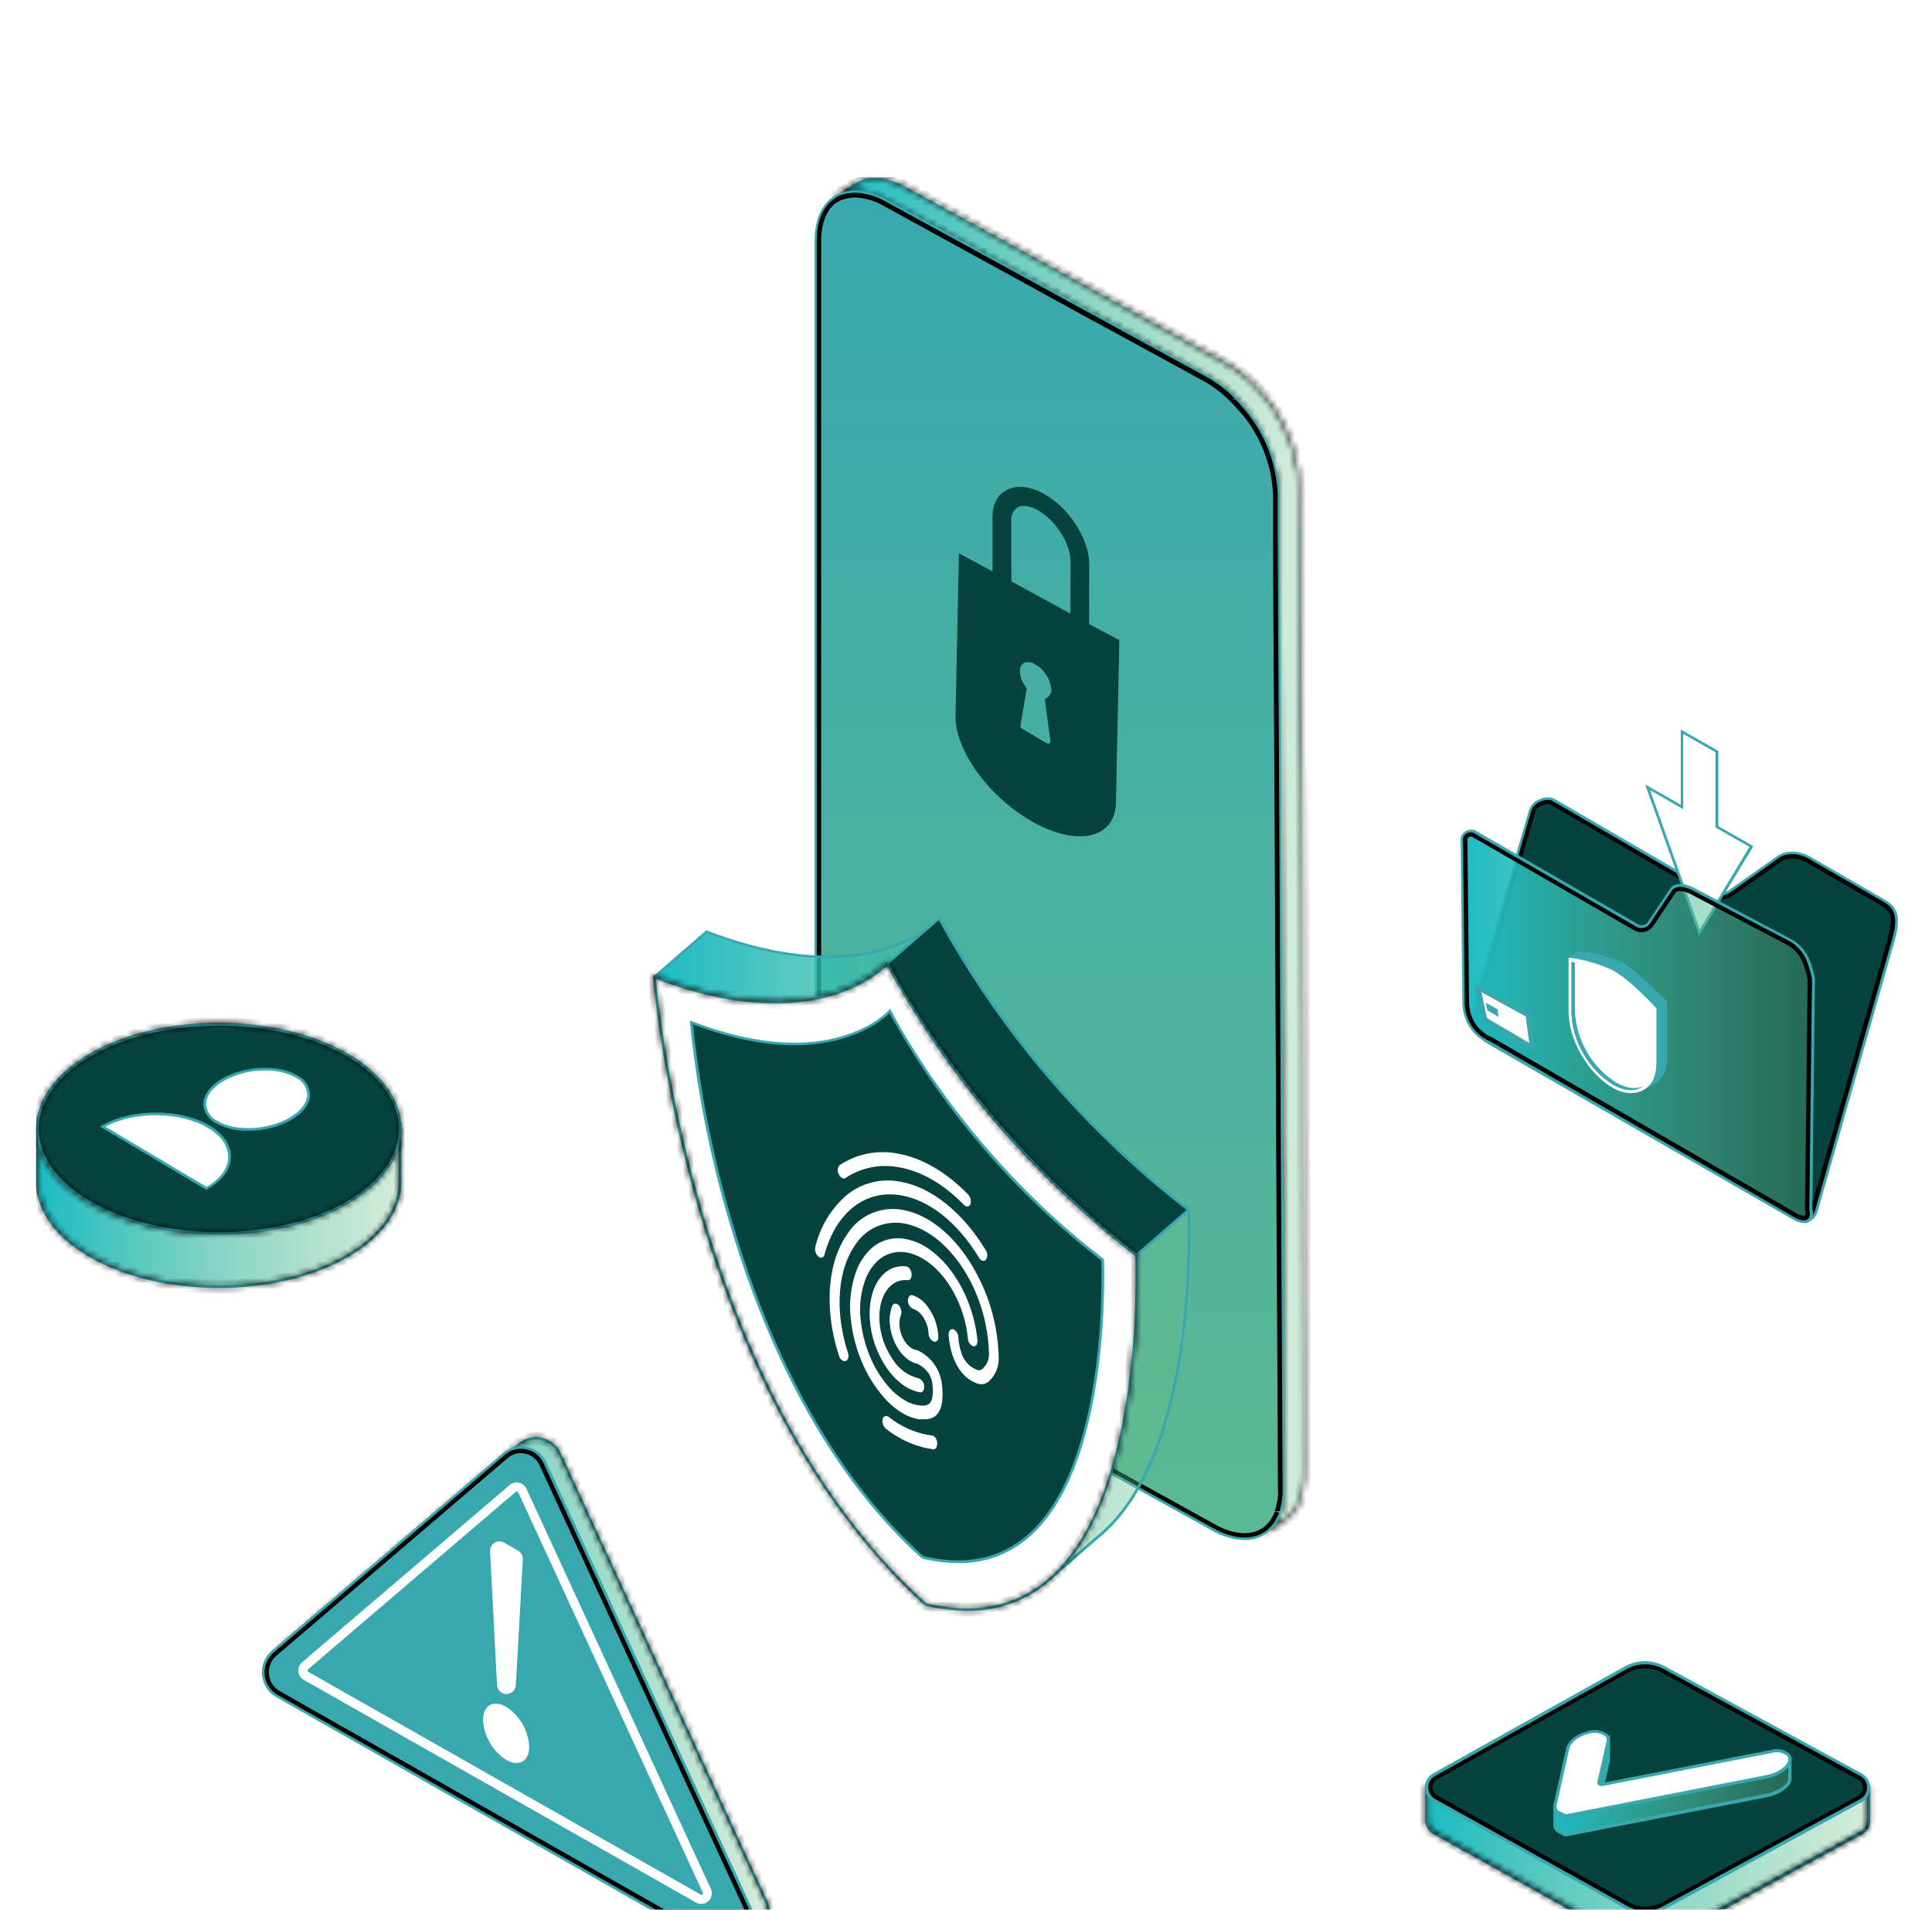
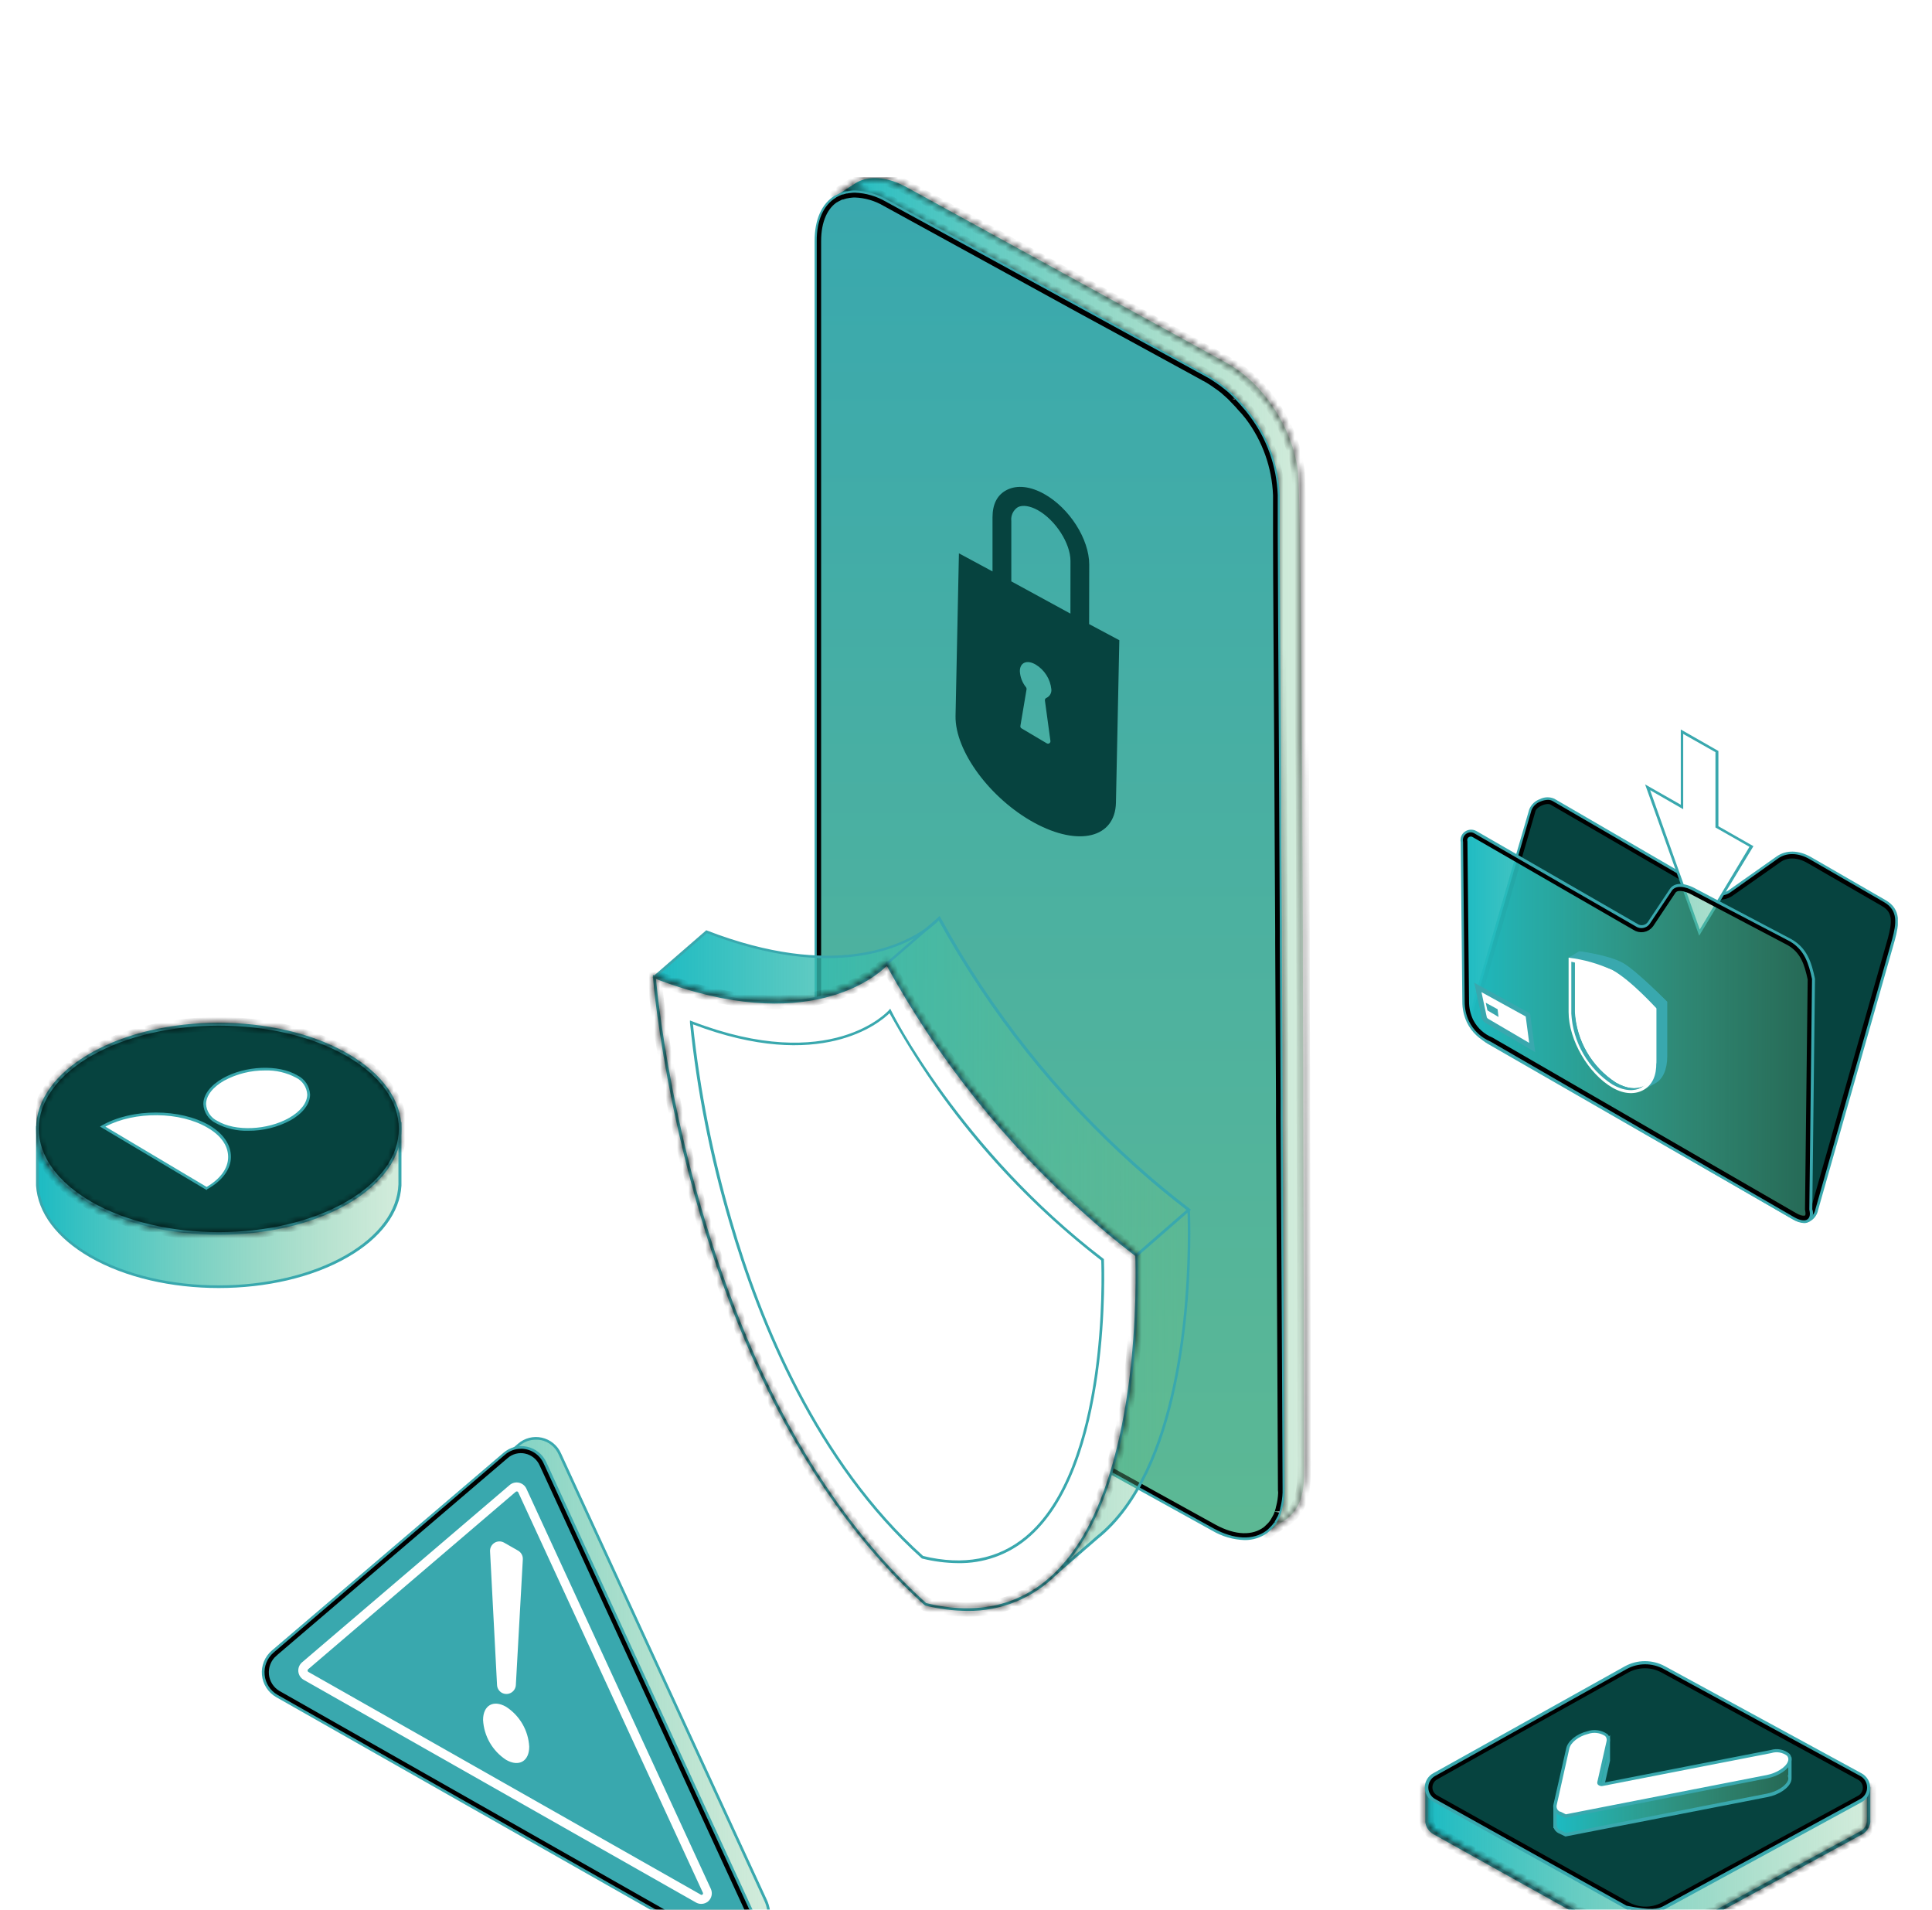
<svg xmlns="http://www.w3.org/2000/svg" width="341" height="337" viewBox="0 0 341 337" fill="none">
  <g clip-path="url(#clip0_839_3912)" filter="url(#filter0_dddd_839_3912)">
    <path d="M227.097 238.041C226.992 238.136 223.976 240.071 223.606 240.327C223.697 240.268 223.78 240.198 223.853 240.118C224.098 239.922 224.324 239.703 224.526 239.464C224.706 239.271 224.871 239.065 225.02 238.847L225.114 238.715C225.216 238.568 225.305 238.412 225.38 238.25C225.502 238.054 225.613 237.851 225.712 237.643C225.769 237.472 225.826 237.33 225.892 237.178C225.951 237.021 225.998 236.859 226.034 236.695C226.099 236.526 226.143 236.351 226.167 236.173C226.201 236.107 226.223 236.037 226.234 235.964C226.443 234.953 226.558 233.924 226.575 232.891V232.597C226.575 232.038 226.575 231.507 226.575 230.966C226.575 230.966 226.423 201.679 226.234 167.157C226.234 166.208 226.234 165.146 226.234 164.141C226.234 155.036 226.158 145.618 226.101 136.333C226.101 135.688 226.101 135.062 226.101 134.436C226.034 124.345 225.996 114.444 225.949 105.282C225.826 85.546 225.74 69.242 225.683 61.816C225.683 60.868 225.683 60.138 225.683 59.493C225.683 58.136 225.683 57.397 225.683 57.397C225.322 51.186 222.787 45.3 218.523 40.771C218.343 40.591 218.144 40.401 217.973 40.202L217.859 40.135C217.679 39.955 217.499 39.794 217.318 39.623C217.138 39.453 216.958 39.301 216.778 39.121C216.332 38.741 215.886 38.371 215.422 38.03C215.23 37.88 215.031 37.741 214.824 37.613C214.78 37.55 214.717 37.504 214.644 37.48C214.435 37.311 214.213 37.159 213.98 37.025C213.601 36.788 213.231 36.55 212.842 36.351L198.938 28.764L190.867 24.335L179.79 18.256L156.497 5.414C154.797 4.411 152.873 3.85 150.901 3.783C150.644 3.783 150.388 3.799 150.133 3.83C149.909 3.851 149.688 3.886 149.469 3.934H149.393C149.168 3.981 148.947 4.041 148.729 4.115H148.587C148.409 4.173 148.234 4.242 148.065 4.323C147.87 4.41 147.68 4.508 147.496 4.617C147.989 4.295 150.133 2.853 150.929 2.369C153.196 0.928 156.449 1.08 160.053 3.052L216.427 33.99C223.066 37.641 228.187 45.589 229.079 53.138C229.439 56.202 229.676 79.068 229.847 107.359C229.847 116.379 229.932 125.948 229.961 135.593C229.961 136.238 229.961 136.883 229.961 137.49C229.961 144.945 230.008 152.409 230.018 159.721V163.041C230.122 194.803 230.141 222.421 230.141 227.789C230.188 231.279 230.473 235.509 227.097 238.041Z" fill="url(#paint0_linear_839_3912)" />
    <mask id="path-2-inside-1_839_3912" fill="white">
      <path d="M223.719 240.507L223.481 240.147L223.681 239.976C223.918 239.778 224.14 239.563 224.345 239.331C224.517 239.147 224.675 238.95 224.819 238.743L224.923 238.591C224.991 238.492 225.051 238.387 225.103 238.278L225.17 238.155C225.283 237.965 225.378 237.776 225.483 237.586C225.587 237.396 225.596 237.273 225.663 237.121C225.729 236.97 225.767 236.808 225.805 236.657C225.863 236.493 225.907 236.325 225.938 236.154V236.088C225.944 236.037 225.944 235.986 225.938 235.936C226.153 234.935 226.267 233.915 226.279 232.891V232.607C226.279 232.047 226.279 231.497 226.279 230.976C226.279 230.976 226.128 201.689 225.938 167.166C225.938 166.218 225.938 165.156 225.938 164.16C225.938 160.945 225.938 157.691 225.938 154.419C225.938 148.416 225.881 142.346 225.843 136.343C225.843 135.698 225.843 135.072 225.843 134.446C225.796 126.621 225.758 118.911 225.72 111.561L225.587 88.173C225.521 76.336 225.464 66.957 225.426 61.835C225.426 60.887 225.426 60.147 225.426 59.502C225.426 58.146 225.426 57.416 225.426 57.416C225.069 51.257 222.554 45.421 218.322 40.932L217.772 40.363V40.306C217.592 40.126 217.412 39.965 217.241 39.803C217.07 39.642 216.871 39.471 216.691 39.291C216.264 38.931 215.818 38.561 215.363 38.22L214.775 37.812L214.718 37.755C214.685 37.731 214.65 37.709 214.614 37.688C214.394 37.525 214.166 37.373 213.931 37.233C213.57 36.992 213.196 36.771 212.812 36.569L156.391 5.604C154.72 4.625 152.834 4.075 150.899 4.001C150.652 4.001 150.405 4.017 150.159 4.048C149.943 4.066 149.727 4.097 149.515 4.143H149.391C149.192 4.188 148.996 4.245 148.803 4.314H148.727H148.68C148.499 4.376 148.321 4.448 148.149 4.532C147.961 4.617 147.777 4.712 147.599 4.816L147.371 4.446C148.158 3.925 150.074 2.644 150.814 2.189C153.204 0.681 156.609 0.928 160.156 2.872L216.53 33.838C223.168 37.451 228.375 45.399 229.295 53.157C229.608 55.832 229.864 74.079 230.063 107.407C230.063 116.426 230.149 125.995 230.177 135.641C230.177 135.963 230.177 136.286 230.177 136.589C230.177 136.893 230.177 137.234 230.177 137.538C230.177 144.584 230.177 151.631 230.234 158.564V163.088C230.348 198.483 230.357 227.58 230.357 227.836V228.633C230.357 231.99 230.405 235.794 227.209 238.184L225.151 239.54L223.728 240.488L223.719 240.507ZM226.374 236.239C226.347 236.42 226.302 236.598 226.241 236.77C226.194 236.932 226.147 237.102 226.09 237.254L225.909 237.709V237.766C225.81 237.972 225.699 238.171 225.577 238.364L225.53 238.468C225.465 238.601 225.389 238.728 225.302 238.847L225.217 238.971L225.151 239.075C225.938 238.563 226.896 237.937 226.981 237.871C230.007 235.604 229.988 231.924 229.959 228.671V227.865C229.959 227.58 229.959 198.511 229.836 163.116V158.592C229.836 151.669 229.836 144.613 229.779 137.566C229.779 137.244 229.779 136.931 229.779 136.618C229.779 136.305 229.779 135.973 229.779 135.669C229.779 126.024 229.713 116.454 229.665 107.444C229.466 74.127 229.21 55.889 228.906 53.242C227.958 45.655 222.837 37.793 216.359 34.274L159.947 3.289C156.542 1.393 153.308 1.174 151.041 2.597L149.287 3.735H149.467C149.683 3.687 149.901 3.653 150.122 3.631C150.38 3.599 150.639 3.583 150.899 3.583C152.904 3.659 154.859 4.229 156.59 5.243L212.973 36.152C213.362 36.351 213.751 36.598 214.121 36.835C214.356 36.974 214.584 37.126 214.803 37.29C214.876 37.329 214.943 37.377 215.003 37.432C215.202 37.565 215.391 37.698 215.581 37.85C216.046 38.191 216.53 38.571 216.937 38.931C217.137 39.13 217.317 39.291 217.497 39.453C217.677 39.614 217.857 39.785 218.038 39.974C218.067 39.997 218.089 40.026 218.104 40.059L218.607 40.562C222.927 45.14 225.496 51.094 225.862 57.378C225.862 57.378 225.862 58.117 225.862 59.474C225.862 60.109 225.862 60.887 225.862 61.797C225.909 66.919 225.966 76.308 226.033 88.144L226.165 111.532C226.165 118.873 226.241 126.583 226.279 134.417C226.279 135.062 226.279 135.688 226.279 136.314C226.279 142.327 226.346 148.397 226.374 154.4C226.374 157.673 226.374 160.916 226.374 164.131C226.374 165.127 226.374 166.161 226.374 167.147C226.564 201.66 226.716 230.957 226.716 230.957C226.716 231.488 226.716 232.038 226.716 232.597V232.882C226.701 233.931 226.584 234.976 226.365 236.002C226.386 236.079 226.396 236.159 226.393 236.239H226.374Z" />
    </mask>
    <path d="M223.719 240.507L223.481 240.147L223.681 239.976C223.918 239.778 224.14 239.563 224.345 239.331C224.517 239.147 224.675 238.95 224.819 238.743L224.923 238.591C224.991 238.492 225.051 238.387 225.103 238.278L225.17 238.155C225.283 237.965 225.378 237.776 225.483 237.586C225.587 237.396 225.596 237.273 225.663 237.121C225.729 236.97 225.767 236.808 225.805 236.657C225.863 236.493 225.907 236.325 225.938 236.154V236.088C225.944 236.037 225.944 235.986 225.938 235.936C226.153 234.935 226.267 233.915 226.279 232.891V232.607C226.279 232.047 226.279 231.497 226.279 230.976C226.279 230.976 226.128 201.689 225.938 167.166C225.938 166.218 225.938 165.156 225.938 164.16C225.938 160.945 225.938 157.691 225.938 154.419C225.938 148.416 225.881 142.346 225.843 136.343C225.843 135.698 225.843 135.072 225.843 134.446C225.796 126.621 225.758 118.911 225.72 111.561L225.587 88.173C225.521 76.336 225.464 66.957 225.426 61.835C225.426 60.887 225.426 60.147 225.426 59.502C225.426 58.146 225.426 57.416 225.426 57.416C225.069 51.257 222.554 45.421 218.322 40.932L217.772 40.363V40.306C217.592 40.126 217.412 39.965 217.241 39.803C217.07 39.642 216.871 39.471 216.691 39.291C216.264 38.931 215.818 38.561 215.363 38.22L214.775 37.812L214.718 37.755C214.685 37.731 214.65 37.709 214.614 37.688C214.394 37.525 214.166 37.373 213.931 37.233C213.57 36.992 213.196 36.771 212.812 36.569L156.391 5.604C154.72 4.625 152.834 4.075 150.899 4.001C150.652 4.001 150.405 4.017 150.159 4.048C149.943 4.066 149.727 4.097 149.515 4.143H149.391C149.192 4.188 148.996 4.245 148.803 4.314H148.727H148.68C148.499 4.376 148.321 4.448 148.149 4.532C147.961 4.617 147.777 4.712 147.599 4.816L147.371 4.446C148.158 3.925 150.074 2.644 150.814 2.189C153.204 0.681 156.609 0.928 160.156 2.872L216.53 33.838C223.168 37.451 228.375 45.399 229.295 53.157C229.608 55.832 229.864 74.079 230.063 107.407C230.063 116.426 230.149 125.995 230.177 135.641C230.177 135.963 230.177 136.286 230.177 136.589C230.177 136.893 230.177 137.234 230.177 137.538C230.177 144.584 230.177 151.631 230.234 158.564V163.088C230.348 198.483 230.357 227.58 230.357 227.836V228.633C230.357 231.99 230.405 235.794 227.209 238.184L225.151 239.54L223.728 240.488L223.719 240.507ZM226.374 236.239C226.347 236.42 226.302 236.598 226.241 236.77C226.194 236.932 226.147 237.102 226.09 237.254L225.909 237.709V237.766C225.81 237.972 225.699 238.171 225.577 238.364L225.53 238.468C225.465 238.601 225.389 238.728 225.302 238.847L225.217 238.971L225.151 239.075C225.938 238.563 226.896 237.937 226.981 237.871C230.007 235.604 229.988 231.924 229.959 228.671V227.865C229.959 227.58 229.959 198.511 229.836 163.116V158.592C229.836 151.669 229.836 144.613 229.779 137.566C229.779 137.244 229.779 136.931 229.779 136.618C229.779 136.305 229.779 135.973 229.779 135.669C229.779 126.024 229.713 116.454 229.665 107.444C229.466 74.127 229.21 55.889 228.906 53.242C227.958 45.655 222.837 37.793 216.359 34.274L159.947 3.289C156.542 1.393 153.308 1.174 151.041 2.597L149.287 3.735H149.467C149.683 3.687 149.901 3.653 150.122 3.631C150.38 3.599 150.639 3.583 150.899 3.583C152.904 3.659 154.859 4.229 156.59 5.243L212.973 36.152C213.362 36.351 213.751 36.598 214.121 36.835C214.356 36.974 214.584 37.126 214.803 37.29C214.876 37.329 214.943 37.377 215.003 37.432C215.202 37.565 215.391 37.698 215.581 37.85C216.046 38.191 216.53 38.571 216.937 38.931C217.137 39.13 217.317 39.291 217.497 39.453C217.677 39.614 217.857 39.785 218.038 39.974C218.067 39.997 218.089 40.026 218.104 40.059L218.607 40.562C222.927 45.14 225.496 51.094 225.862 57.378C225.862 57.378 225.862 58.117 225.862 59.474C225.862 60.109 225.862 60.887 225.862 61.797C225.909 66.919 225.966 76.308 226.033 88.144L226.165 111.532C226.165 118.873 226.241 126.583 226.279 134.417C226.279 135.062 226.279 135.688 226.279 136.314C226.279 142.327 226.346 148.397 226.374 154.4C226.374 157.673 226.374 160.916 226.374 164.131C226.374 165.127 226.374 166.161 226.374 167.147C226.564 201.66 226.716 230.957 226.716 230.957C226.716 231.488 226.716 232.038 226.716 232.597V232.882C226.701 233.931 226.584 234.976 226.365 236.002C226.386 236.079 226.396 236.159 226.393 236.239H226.374Z" fill="#39A8AE" stroke="black" stroke-width="2" mask="url(#path-2-inside-1_839_3912)" />
    <path d="M150.881 4.349C152.767 4.414 154.607 4.95 156.232 5.911L156.246 5.918L179.567 18.712L190.646 24.793L190.646 24.794L198.736 29.193L212.63 36.78V36.781L212.643 36.787C212.825 36.88 213.006 36.984 213.188 37.093L213.738 37.436L213.748 37.442C213.954 37.567 214.168 37.711 214.382 37.871L214.432 37.909L214.481 37.928L214.527 37.983L214.594 38.025C214.79 38.15 214.968 38.275 215.156 38.419L215.159 38.42C215.619 38.765 216.09 39.119 216.475 39.477V39.476C216.657 39.658 216.849 39.832 217.003 39.977L217.489 40.473C217.496 40.482 217.507 40.494 217.522 40.512L217.528 40.52L217.535 40.528C217.725 40.738 217.924 40.936 218.103 41.115C218.273 41.285 218.621 41.661 218.845 41.938L218.858 41.955L218.873 41.97C219.379 42.498 219.856 43.053 220.304 43.631V43.632C223.293 47.611 224.998 52.405 225.192 57.377V64.112C225.192 68.234 225.224 74.058 225.268 81.082L225.42 105.248C225.444 109.832 225.466 114.598 225.489 119.481L225.572 134.42V136.317C225.62 145.583 225.666 155.02 225.714 164.153V167.188C225.894 199.434 226.046 227.467 226.056 232.626V232.95L226.06 232.98C226.077 233.124 226.086 233.241 226.09 233.32C226.092 233.359 226.092 233.39 226.093 233.409C226.093 233.414 226.093 233.419 226.093 233.422C226.067 234.238 225.952 235.05 225.749 235.84L225.74 235.875L225.736 235.912C225.734 235.93 225.729 235.949 225.722 235.965L225.693 236.027L225.683 236.093C225.659 236.241 225.622 236.387 225.572 236.528L225.544 236.609V236.695C225.544 236.69 225.545 236.707 225.522 236.765C225.512 236.794 225.498 236.824 225.48 236.865C225.464 236.902 225.443 236.951 225.424 237.002C225.392 237.087 225.314 237.272 225.257 237.432C225.166 237.622 225.066 237.807 224.955 237.986L224.946 238L224.938 238.016C224.855 238.172 224.786 238.279 224.687 238.455L224.616 238.566C224.549 238.664 224.478 238.76 224.403 238.853L224.17 239.123C224.025 239.277 223.886 239.416 223.751 239.534L223.743 239.541L223.734 239.548L223.517 239.757L223.509 239.764L223.502 239.772C223.453 239.822 223.399 239.867 223.34 239.904L223.324 239.914L223.311 239.924C221.21 241.465 218.058 241.533 214.306 239.491H214.307L213.141 238.846L197.69 230.31L195.68 229.201L192.332 227.351L183.882 222.676L171.211 215.667H171.212L168.367 214.083H168.365L161.727 210.413H161.726L156.985 207.777L156.98 207.774L156.637 207.583C155.953 207.194 155.296 206.759 154.671 206.282L154.361 206.041L153.802 205.592C153.593 205.408 153.39 205.229 153.188 205.049L152.583 204.495C151.798 203.721 151.059 202.901 150.371 202.041L150.366 202.035L149.859 201.4C147.376 198.195 145.639 194.472 144.78 190.502C144.586 189.549 144.472 188.581 144.438 187.609L144.43 187.192V12.546C144.43 8.923 145.645 6.398 147.58 5.184H147.624L147.742 5.114C147.909 5.015 148.081 4.926 148.258 4.847L148.265 4.844L148.271 4.84C148.401 4.778 148.535 4.725 148.671 4.678L148.771 4.696L148.893 4.653C149.072 4.59 149.256 4.54 149.442 4.5H149.514L149.567 4.489C149.768 4.444 149.972 4.413 150.177 4.395L150.185 4.394L150.193 4.393C150.421 4.365 150.651 4.35 150.881 4.349ZM217.48 40.462C217.482 40.464 217.483 40.466 217.485 40.468C217.484 40.467 217.482 40.465 217.481 40.464C217.48 40.462 217.479 40.46 217.479 40.459L217.48 40.462Z" fill="url(#paint1_linear_839_3912)" stroke="black" />
    <path d="M219.67 241.768C217.665 241.701 215.709 241.134 213.979 240.118L212.813 239.473L156.628 208.384C155.669 207.861 154.755 207.258 153.897 206.582L153.366 206.108L153.043 205.824C152.73 205.548 152.417 205.273 152.095 204.979C151.288 204.18 150.528 203.335 149.819 202.447C146.999 199.013 145.047 194.95 144.128 190.601V190.545C143.9 189.424 143.782 188.283 143.777 187.14V12.546C143.777 8.752 145.029 5.907 147.391 4.494H147.467L148.017 4.209L148.567 3.991C148.62 3.962 148.678 3.943 148.738 3.934C148.955 3.864 149.177 3.807 149.401 3.764H149.515C149.731 3.716 149.95 3.681 150.17 3.659C150.428 3.628 150.687 3.612 150.947 3.612C152.952 3.687 154.907 4.257 156.638 5.272L212.974 36.152C213.368 36.359 213.751 36.587 214.121 36.835C214.358 36.973 214.586 37.125 214.804 37.29C214.878 37.326 214.945 37.374 215.003 37.432C215.203 37.565 215.392 37.698 215.591 37.85C216.047 38.191 216.54 38.57 216.938 38.931L217.479 39.434L217.773 39.718L218.038 39.965C218.068 39.993 218.093 40.025 218.114 40.059C218.275 40.24 218.456 40.42 218.626 40.59C218.91 40.874 219.179 41.171 219.432 41.482C219.931 42.032 220.4 42.608 220.836 43.208C223.924 47.306 225.681 52.251 225.872 57.377C225.872 57.377 225.872 58.117 225.872 59.474C225.872 60.109 225.872 60.887 225.872 61.797C225.872 62.499 225.872 63.258 225.872 64.111C225.872 71.699 225.986 85.242 226.071 100.938L226.119 109.967C226.119 117.773 226.195 126.024 226.252 134.417C226.252 135.062 226.252 135.688 226.252 136.314L226.384 164.16C226.384 165.174 226.384 166.189 226.384 167.195C226.584 202.106 226.716 227.77 226.726 232.635V232.929C226.726 233.271 226.726 233.47 226.726 233.47C226.697 234.341 226.573 235.206 226.356 236.05C226.345 236.124 226.326 236.197 226.299 236.268C226.264 236.448 226.217 236.625 226.157 236.799C226.118 236.963 226.067 237.125 226.005 237.282L225.834 237.738C225.711 237.984 225.607 238.193 225.483 238.392L225.227 238.828L225.123 238.999C224.965 239.224 224.791 239.436 224.601 239.635C224.45 239.805 224.298 239.957 224.146 240.099C224.072 240.157 224.002 240.221 223.937 240.289C223.847 240.379 223.748 240.462 223.643 240.536C222.482 241.356 221.091 241.788 219.67 241.768ZM147.524 4.892C145.323 6.22 144.128 8.932 144.157 12.546V187.14C144.167 188.271 144.288 189.399 144.517 190.507V190.564C145.767 195.921 148.506 200.817 152.417 204.685C152.711 204.97 153.024 205.245 153.366 205.52L153.679 205.795L154.191 206.203C155.023 206.874 155.915 207.468 156.856 207.976L214.188 239.701C217.782 241.683 221.168 241.835 223.492 240.128C223.576 240.072 223.655 240.008 223.729 239.938L223.966 239.71C224.099 239.59 224.241 239.448 224.393 239.284C224.561 239.1 224.72 238.907 224.867 238.705L224.933 238.601L225.151 238.658L224.962 238.544C225.052 238.406 225.134 238.264 225.208 238.117C225.332 237.918 225.436 237.719 225.54 237.51C225.645 237.301 225.645 237.216 225.711 237.064C225.777 236.913 225.806 236.78 225.844 236.628C225.905 236.462 225.949 236.291 225.977 236.116V236.05C225.997 236 226.012 235.95 226.024 235.898C226.226 235.077 226.343 234.238 226.375 233.394C226.375 233.394 226.375 233.185 226.375 232.872V232.569C226.375 227.751 226.233 202.087 226.033 167.128C226.033 166.18 226.033 165.118 226.033 164.103L225.891 136.257C225.891 135.612 225.891 134.986 225.891 134.36C225.844 125.967 225.796 117.716 225.768 109.91L225.72 100.881C225.626 85.185 225.54 71.632 225.521 64.054C225.521 63.21 225.521 62.452 225.521 61.74C225.521 60.792 225.521 60.062 225.521 59.417C225.521 58.06 225.521 57.33 225.521 57.33C225.333 52.292 223.605 47.433 220.571 43.407C220.142 42.816 219.679 42.249 219.186 41.71C218.939 41.406 218.674 41.122 218.418 40.847L217.858 40.278V40.221L217.593 39.974L217.327 39.718L216.786 39.206C216.35 38.846 215.904 38.476 215.449 38.134C215.259 37.992 215.07 37.859 214.861 37.726L214.804 37.669C214.773 37.642 214.738 37.62 214.7 37.603C214.453 37.423 214.235 37.281 214.017 37.148C213.656 36.907 213.282 36.685 212.898 36.484L156.391 5.603C154.721 4.624 152.835 4.074 150.9 4.001C150.656 4.001 150.412 4.017 150.17 4.048C149.95 4.066 149.731 4.097 149.515 4.143H149.392C149.193 4.189 148.997 4.246 148.804 4.314H148.738H148.681C148.499 4.376 148.322 4.448 148.15 4.532C147.965 4.617 147.784 4.712 147.609 4.816L147.524 4.892Z" fill="#39A8AE" />
    <path d="M209.872 187.547C209.872 198.644 208.478 229.411 193.683 241.266L186.352 247.639L185.697 245.287C181.59 246.263 177.307 246.227 173.216 245.183L172.552 245.04C160.65 234.352 151.687 220.894 144.858 207.104C135.099 187.187 129.911 166.559 127.256 152.39L126.99 152.143L115.477 142.46L124.705 134.455C146.945 143.048 159.075 137.234 163.59 133.943C164.342 133.4 165.046 132.794 165.695 132.132L165.762 132.056C174.711 148.469 186.41 163.226 200.35 175.683C203.3 178.338 206.458 180.965 209.834 183.517C209.797 183.479 209.872 184.996 209.872 187.547Z" fill="url(#paint2_linear_839_3912)" />
    <path d="M186.231 248.066L185.539 245.572C181.473 246.484 177.251 246.432 173.209 245.42L172.489 245.259C161.724 235.604 152.382 222.8 144.728 207.218C134.903 187.178 129.734 166.436 127.126 152.523L126.917 152.333L115.242 142.564V142.346L115.328 142.251L124.66 134.152L124.793 134.209C147.147 142.839 159.296 136.741 163.488 133.725C164.212 133.201 164.891 132.617 165.518 131.98L165.831 131.677L166.03 132.065C174.98 148.394 186.641 163.082 200.514 175.503C203.464 178.168 206.641 180.804 209.941 183.337L210.027 183.403V183.507C210.027 183.507 210.103 185.053 210.103 187.586C210.103 199.915 208.509 229.724 193.828 241.494L186.231 248.066ZM185.871 244.993L186.487 247.222L193.534 241.086C208.064 229.439 209.657 199.763 209.657 187.548C209.657 185.414 209.6 183.991 209.581 183.602C206.309 181.089 203.151 178.471 200.211 175.825C186.344 163.407 174.675 148.733 165.698 132.426C165.103 133.008 164.469 133.55 163.801 134.048C159.533 137.13 147.251 143.304 124.764 134.664L115.84 142.403L127.486 152.229V152.305C130.085 166.189 135.244 186.931 145.06 206.962C152.648 222.468 161.961 235.206 172.659 244.823L173.257 244.955C177.315 245.981 181.56 246.014 185.634 245.05L185.871 244.993Z" fill="#39A8AE" />
-     <path d="M209.799 183.479L200.571 191.512L194.586 192.565L174.575 196.064L172.678 193.361L162.331 178.604L158.11 150.455L156.555 140.022L163.63 133.867L165.697 132.132L165.764 132.056C174.713 148.469 186.413 163.226 200.353 175.683C203.302 178.3 206.479 180.928 209.799 183.479Z" fill="#06433F" />
    <path d="M174.471 196.33L162.142 178.651L156.328 139.937L165.869 131.638L166.068 132.027C175.019 148.356 186.68 163.044 200.553 175.465C203.502 178.13 206.68 180.766 209.98 183.299L210.208 183.469L200.723 191.74L194.625 192.83L174.471 196.33ZM162.559 178.528L174.689 195.808L200.467 191.294L209.42 183.498C206.196 181.013 203.095 178.433 200.192 175.825C186.33 163.399 174.668 148.719 165.698 132.407L163.802 134.028L156.793 140.127L162.559 178.528Z" fill="#39A8AE" />
    <path d="M186.352 247.639C180.955 252.95 173.529 255.578 163.353 253.093C150.625 241.655 141.226 227.078 134.293 212.311C118.493 178.557 115.571 143.655 115.477 142.46C144.877 153.841 156.543 140.098 156.543 140.098C156.543 140.098 167.763 162.936 191.568 184.105C194.388 186.666 197.388 189.157 200.568 191.578C200.568 191.578 202.522 231.715 186.352 247.639Z" fill="white" />
    <mask id="path-10-inside-2_839_3912" fill="white">
      <path d="M170.706 254.269C168.208 254.247 165.721 253.929 163.298 253.32L163.204 253.263C151.823 243.011 141.997 229.259 134.078 212.368C118.372 178.794 115.365 143.902 115.242 142.431V142.052L115.593 142.166C144.434 153.31 156.271 140.004 156.375 139.871L156.603 139.596L156.764 139.918C156.878 140.146 168.24 162.955 191.732 183.858C194.53 186.381 197.555 188.894 200.723 191.313L200.818 191.379V191.493C200.818 191.901 202.591 231.99 186.535 247.8C184.468 249.889 182 251.539 179.28 252.65C176.56 253.762 173.644 254.312 170.706 254.269ZM163.469 252.884C172.631 255.103 180.275 253.282 186.231 247.478C201.719 232.218 200.457 193.978 200.381 191.635C197.233 189.226 194.226 186.732 191.447 184.219C177.388 171.729 165.573 156.922 156.517 140.44C154.706 142.251 142.481 152.93 115.783 142.754C116.143 146.775 119.576 180.084 134.552 212.178C142.386 228.984 152.136 242.679 163.469 252.884Z" />
    </mask>
    <path d="M170.706 254.269C168.208 254.247 165.721 253.929 163.298 253.32L163.204 253.263C151.823 243.011 141.997 229.259 134.078 212.368C118.372 178.794 115.365 143.902 115.242 142.431V142.052L115.593 142.166C144.434 153.31 156.271 140.004 156.375 139.871L156.603 139.596L156.764 139.918C156.878 140.146 168.24 162.955 191.732 183.858C194.53 186.381 197.555 188.894 200.723 191.313L200.818 191.379V191.493C200.818 191.901 202.591 231.99 186.535 247.8C184.468 249.889 182 251.539 179.28 252.65C176.56 253.762 173.644 254.312 170.706 254.269ZM163.469 252.884C172.631 255.103 180.275 253.282 186.231 247.478C201.719 232.218 200.457 193.978 200.381 191.635C197.233 189.226 194.226 186.732 191.447 184.219C177.388 171.729 165.573 156.922 156.517 140.44C154.706 142.251 142.481 152.93 115.783 142.754C116.143 146.775 119.576 180.084 134.552 212.178C142.386 228.984 152.136 242.679 163.469 252.884Z" fill="#39A8AE" />
    <path d="M170.706 254.269L170.72 253.269L170.714 253.269L170.706 254.269ZM163.298 253.32L162.784 254.178L162.911 254.254L163.055 254.29L163.298 253.32ZM163.204 253.263L162.534 254.006L162.606 254.071L162.689 254.121L163.204 253.263ZM134.078 212.368L133.172 212.791L133.172 212.792L134.078 212.368ZM115.242 142.431H114.242V142.473L114.246 142.515L115.242 142.431ZM115.242 142.052L115.551 141.101L114.242 140.677V142.052H115.242ZM115.593 142.166L115.954 141.233L115.928 141.223L115.902 141.215L115.593 142.166ZM156.375 139.871L155.605 139.233L155.596 139.243L155.589 139.253L156.375 139.871ZM156.603 139.596L157.497 139.149L156.811 137.776L155.832 138.958L156.603 139.596ZM156.764 139.918L155.869 140.365L155.869 140.365L156.764 139.918ZM191.732 183.858L192.402 183.116L192.397 183.111L191.732 183.858ZM200.723 191.313L200.116 192.108L200.132 192.12L200.149 192.132L200.723 191.313ZM200.818 191.379H201.818V190.859L201.391 190.56L200.818 191.379ZM186.535 247.8L185.833 247.088L185.824 247.097L186.535 247.8ZM163.469 252.884L162.8 253.627L162.988 253.796L163.234 253.856L163.469 252.884ZM186.231 247.478L186.929 248.194L186.933 248.19L186.231 247.478ZM200.381 191.635L201.381 191.603L201.366 191.129L200.989 190.841L200.381 191.635ZM191.447 184.219L192.118 183.477L192.112 183.471L191.447 184.219ZM156.517 140.44L157.394 139.958L156.752 138.791L155.81 139.733L156.517 140.44ZM115.783 142.754L116.139 141.82L114.644 141.25L114.787 142.843L115.783 142.754ZM134.552 212.178L135.458 211.755L135.458 211.755L134.552 212.178ZM170.706 254.269L170.714 253.269C168.295 253.248 165.888 252.94 163.542 252.35L163.298 253.32L163.055 254.29C165.554 254.918 168.12 255.246 170.697 255.269L170.706 254.269ZM163.298 253.32L163.813 252.463L163.718 252.406L163.204 253.263L162.689 254.121L162.784 254.178L163.298 253.32ZM163.204 253.263L163.873 252.52C152.609 242.374 142.857 228.738 134.983 211.943L134.078 212.368L133.172 212.792C141.137 229.78 151.036 243.648 162.534 254.006L163.204 253.263ZM134.078 212.368L134.984 211.944C119.355 178.534 116.359 143.786 116.239 142.348L115.242 142.431L114.246 142.515C114.372 144.017 117.389 179.053 133.172 212.791L134.078 212.368ZM115.242 142.431H116.242V142.052H115.242H114.242V142.431H115.242ZM115.242 142.052L114.934 143.003L115.285 143.117L115.593 142.166L115.902 141.215L115.551 141.101L115.242 142.052ZM115.593 142.166L115.233 143.099C129.831 148.739 140.228 148.227 147.045 146.206C153.833 144.193 156.99 140.707 157.161 140.489L156.375 139.871L155.589 139.253C155.656 139.167 152.842 142.401 146.476 144.288C140.138 146.167 130.197 146.736 115.954 141.233L115.593 142.166ZM156.375 139.871L157.145 140.508L157.373 140.233L156.603 139.596L155.832 138.958L155.605 139.233L156.375 139.871ZM156.603 139.596L155.708 140.043L155.869 140.365L156.764 139.918L157.658 139.471L157.497 139.149L156.603 139.596ZM156.764 139.918L155.869 140.365C156.008 140.643 167.438 163.581 191.067 184.605L191.732 183.858L192.397 183.111C169.041 162.33 157.747 139.649 157.658 139.471L156.764 139.918ZM191.732 183.858L191.062 184.601C193.881 187.142 196.927 189.673 200.116 192.108L200.723 191.313L201.33 190.518C198.183 188.116 195.179 185.62 192.402 183.116L191.732 183.858ZM200.723 191.313L200.149 192.132L200.244 192.198L200.818 191.379L201.391 190.56L201.296 190.494L200.723 191.313ZM200.818 191.379H199.818V191.493H200.818H201.818V191.379H200.818ZM200.818 191.493H199.818C199.818 191.732 200.259 201.774 198.706 213.742C197.929 219.725 196.658 226.159 194.596 232.06C192.532 237.97 189.697 243.283 185.833 247.088L186.535 247.8L187.236 248.513C191.4 244.413 194.365 238.786 196.484 232.72C198.606 226.645 199.902 220.066 200.689 214C201.477 207.93 201.759 202.349 201.844 198.261C201.886 196.216 201.88 194.543 201.862 193.366C201.854 192.778 201.843 192.314 201.833 191.991C201.829 191.829 201.825 191.702 201.822 191.613C201.818 191.507 201.818 191.484 201.818 191.493H200.818ZM186.535 247.8L185.824 247.097C183.852 249.09 181.497 250.664 178.902 251.725L179.28 252.65L179.659 253.576C182.503 252.413 185.084 250.688 187.245 248.504L186.535 247.8ZM179.28 252.65L178.902 251.725C176.307 252.785 173.524 253.31 170.72 253.269L170.706 254.269L170.691 255.269C173.763 255.314 176.814 254.738 179.659 253.576L179.28 252.65ZM163.469 252.884L163.234 253.856C172.678 256.144 180.691 254.274 186.929 248.194L186.231 247.478L185.533 246.762C179.86 252.291 172.584 254.063 163.705 251.912L163.469 252.884ZM186.231 247.478L186.933 248.19C194.934 240.307 198.52 226.628 200.133 214.848C201.756 203.004 201.419 192.793 201.381 191.603L200.381 191.635L199.382 191.668C199.419 192.821 199.752 202.9 198.152 214.577C196.543 226.318 193.016 239.389 185.529 246.766L186.231 247.478ZM200.381 191.635L200.989 190.841C197.861 188.448 194.875 185.971 192.118 183.477L191.447 184.219L190.777 184.96C193.577 187.493 196.605 190.005 199.774 192.43L200.381 191.635ZM191.447 184.219L192.112 183.471C178.137 171.057 166.395 156.34 157.394 139.958L156.517 140.44L155.641 140.921C164.752 157.503 176.638 172.401 190.783 184.966L191.447 184.219ZM156.517 140.44L155.81 139.733C155.003 140.54 151.649 143.55 145.244 145.121C138.847 146.691 129.324 146.845 116.139 141.82L115.783 142.754L115.427 143.688C128.939 148.839 138.878 148.742 145.721 147.064C152.556 145.387 156.22 142.151 157.224 141.147L156.517 140.44ZM115.783 142.754L114.787 142.843C115.151 146.903 118.597 180.349 133.646 212.601L134.552 212.178L135.458 211.755C120.556 179.819 117.136 146.648 116.779 142.665L115.783 142.754ZM134.552 212.178L133.646 212.6C141.525 229.504 151.348 243.316 162.8 253.627L163.469 252.884L164.138 252.141C152.923 242.042 143.247 228.464 135.458 211.755L134.552 212.178Z" fill="black" mask="url(#path-10-inside-2_839_3912)" />
-     <path d="M157.029 148.416C157.029 148.416 147.042 160.101 122.004 150.436C122.004 150.436 126.803 212.434 162.786 244.794C197.498 253.244 194.529 192.299 194.529 192.299C168.998 172.771 157.029 148.416 157.029 148.416Z" fill="#06433F" />
    <path d="M169.094 245.837C166.961 245.818 164.838 245.547 162.768 245.031L162.664 244.974C144.018 228.216 133.889 203.405 128.682 185.547C125.303 174.087 122.992 162.34 121.777 150.455V150.076L122.128 150.209C146.702 159.693 156.793 148.378 156.888 148.264L157.125 147.989L157.286 148.312C157.4 148.558 169.521 172.838 194.748 192.11L194.843 192.185V192.29C194.843 192.66 196.446 229.022 181.271 241.56C177.856 244.398 173.534 245.916 169.094 245.837ZM162.939 244.576C170.071 246.302 176.122 245.164 180.958 241.19C195.545 229.145 194.454 194.642 194.369 192.423C179.06 180.59 166.341 165.741 157.002 148.795C155.332 150.436 144.881 159.351 122.308 150.759C123.552 162.486 125.847 174.078 129.165 185.395C134.325 203.206 144.407 227.922 162.939 244.576Z" fill="#39A8AE" />
    <path d="M162.186 220.458C161.261 220.291 160.369 219.971 159.55 219.509C158.293 218.793 157.16 217.881 156.192 216.806C154.414 214.812 152.995 212.524 152 210.044C151.035 207.689 150.416 205.207 150.161 202.675C149.818 199.768 150.179 196.821 151.213 194.082C151.678 192.915 152.346 191.839 153.186 190.905C153.996 189.978 155.037 189.28 156.202 188.883C157.367 188.485 158.617 188.4 159.825 188.638C165.98 189.691 171.671 197.705 172.515 206.497C172.581 207.161 172.259 207.644 171.784 207.559C171.51 207.452 171.273 207.266 171.104 207.025C170.936 206.783 170.842 206.497 170.836 206.203C170.125 198.748 165.297 191.977 160.071 191.028C159.054 190.83 158.003 190.901 157.022 191.234C156.041 191.567 155.163 192.149 154.476 192.925C153.757 193.717 153.189 194.633 152.797 195.628C151.921 197.946 151.615 200.441 151.906 202.902C152.124 205.063 152.655 207.181 153.48 209.19C154.318 211.3 155.522 213.246 157.037 214.938C157.838 215.834 158.779 216.593 159.825 217.186C160.677 217.672 161.626 217.963 162.604 218.039C164.017 218.134 164.889 217.536 164.586 214.359C164.505 213.265 164.002 212.244 163.182 211.514C162.796 211.159 162.358 210.865 161.883 210.641C159.54 210.186 157.397 207.132 157.074 203.784C156.937 202.658 157.077 201.515 157.482 200.455C157.691 199.943 158.213 199.896 158.63 200.342C158.841 200.568 158.988 200.846 159.057 201.147C159.125 201.449 159.112 201.763 159.019 202.058C158.772 202.698 158.688 203.389 158.772 204.069C158.971 206.118 160.299 207.986 161.731 208.232H161.788H161.855C163.098 208.798 164.166 209.688 164.946 210.81C165.725 211.932 166.187 213.243 166.284 214.606C166.672 218.637 165.553 220.6 162.964 220.439C162.706 220.46 162.446 220.466 162.186 220.458Z" fill="white" />
    <path d="M164.911 206.762H164.844C164.565 206.64 164.327 206.44 164.159 206.186C163.991 205.932 163.9 205.635 163.896 205.33C163.841 204.122 163.403 202.963 162.644 202.02C162.264 201.527 161.746 201.157 161.155 200.958C160.882 200.828 160.652 200.622 160.492 200.364C160.333 200.107 160.25 199.81 160.254 199.507C160.254 198.853 160.595 198.426 161.07 198.559C162.049 198.888 162.908 199.502 163.536 200.323C164.788 201.882 165.515 203.798 165.613 205.795C165.698 206.412 165.357 206.838 164.911 206.762Z" fill="white" />
    <path d="M162.387 215.687C160.253 215.327 158.138 213.79 156.441 211.296C154.727 208.76 153.718 205.814 153.52 202.76C153.159 197.127 155.957 193.048 159.893 193.466C160.358 193.466 160.841 194.101 160.898 194.774C160.955 195.448 160.671 195.95 160.206 195.903C157.133 195.571 154.942 198.748 155.227 203.158C155.385 205.535 156.174 207.827 157.512 209.797C158.02 210.65 158.692 211.393 159.49 211.983C160.288 212.572 161.195 212.996 162.16 213.231C162.433 213.341 162.669 213.529 162.837 213.772C163.006 214.015 163.1 214.301 163.108 214.596C163.184 215.289 162.852 215.772 162.387 215.687Z" fill="white" />
    <path d="M148.966 210.205C148.752 210.135 148.559 210.011 148.406 209.845C148.253 209.679 148.146 209.476 148.094 209.257C147.322 206.921 146.81 204.507 146.567 202.058C146.017 196.321 147.088 191.228 149.583 187.718C150.638 186.066 152.179 184.781 153.995 184.04C155.811 183.299 157.811 183.14 159.721 183.583C163.61 184.399 167.441 187.282 170.514 191.692C173.661 196.282 175.592 201.594 176.129 207.132C176.205 207.863 176.243 208.584 176.262 209.295C176.383 210.704 175.951 212.106 175.057 213.202L174.896 213.373C174.593 213.801 174.141 214.1 173.629 214.212C173.116 214.325 172.581 214.242 172.127 213.98C169.784 213.032 168.627 210.717 168.058 208.972C167.711 207.848 167.501 206.686 167.432 205.511C167.432 204.856 167.792 204.439 168.266 204.562C168.535 204.7 168.759 204.909 168.915 205.167C169.071 205.425 169.152 205.721 169.148 206.023C169.202 206.871 169.361 207.709 169.623 208.517C169.79 209.196 170.108 209.827 170.553 210.366C170.998 210.905 171.558 211.336 172.193 211.628C172.309 211.705 172.44 211.757 172.578 211.782C172.715 211.806 172.856 211.802 172.992 211.77C173.128 211.738 173.256 211.679 173.368 211.596C173.48 211.513 173.574 211.407 173.644 211.287L173.843 211.078C174.374 210.418 174.626 209.578 174.545 208.735C174.545 208.109 174.498 207.464 174.431 206.838C173.483 196.662 167.1 187.51 159.949 185.973C158.261 185.585 156.494 185.728 154.89 186.381C153.286 187.035 151.923 188.167 150.986 189.625C148.777 192.735 147.828 197.212 148.312 202.324C148.528 204.488 148.979 206.622 149.659 208.688C149.877 209.352 149.715 210.006 149.298 210.148C149.196 210.2 149.08 210.22 148.966 210.205Z" fill="white" />
-     <path d="M144.83 191.929C144.681 191.903 144.542 191.833 144.431 191.73C144.204 191.519 144.035 191.253 143.942 190.957C143.848 190.661 143.834 190.345 143.9 190.042C144.752 186.453 146.717 183.227 149.515 180.823C150.808 179.788 152.31 179.045 153.918 178.646C155.526 178.247 157.201 178.2 158.828 178.509C164.367 179.458 169.887 183.877 174.003 190.63C174.166 190.88 174.252 191.171 174.252 191.469C174.252 191.767 174.166 192.059 174.003 192.309C173.671 192.669 173.13 192.498 172.789 191.929C169.09 185.803 164.083 181.8 159.065 180.937C152.777 179.856 147.59 183.868 145.522 191.37C145.515 191.453 145.491 191.533 145.452 191.607C145.413 191.68 145.36 191.745 145.295 191.797C145.231 191.85 145.156 191.888 145.076 191.911C144.996 191.934 144.912 191.94 144.83 191.929Z" fill="white" />
    <path d="M164.011 225.617H163.878C161.135 225.068 158.563 223.872 156.377 222.127C156.14 221.925 155.961 221.664 155.858 221.371C155.755 221.078 155.731 220.763 155.788 220.457C155.797 220.338 155.838 220.224 155.908 220.127C155.979 220.03 156.075 219.955 156.186 219.911C156.297 219.866 156.418 219.854 156.535 219.875C156.653 219.896 156.762 219.95 156.851 220.031C158.836 221.613 161.171 222.699 163.66 223.198C163.926 223.198 164.201 223.284 164.466 223.312C164.922 223.312 165.415 223.957 165.415 224.631C165.415 225.304 165.197 225.807 164.723 225.75L164.011 225.617Z" fill="white" />
    <path d="M170.621 182.891C170.431 182.849 170.259 182.749 170.128 182.606C166.542 178.917 162.54 176.612 158.576 175.967C155.334 175.359 151.982 176.039 149.234 177.864C148.855 178.12 148.286 177.817 148.039 177.191C147.891 176.943 147.828 176.653 147.859 176.366C147.89 176.079 148.013 175.809 148.21 175.598C151.192 173.618 154.831 172.882 158.348 173.549C162.645 174.279 166.979 176.783 170.877 180.785C171.089 181.012 171.238 181.292 171.308 181.595C171.378 181.898 171.367 182.214 171.275 182.512C171.228 182.642 171.137 182.751 171.017 182.82C170.897 182.89 170.757 182.915 170.621 182.891Z" fill="white" />
    <path d="M68.749 172.382C66.861 169.504 64.286 167.141 61.257 165.506C48.756 158.289 28.479 158.289 15.979 165.506C12.95 167.141 10.375 169.504 8.487 172.382L6.59 169.461V178.945C6.761 183.536 9.852 188.107 15.932 191.616C28.432 198.834 48.709 198.834 61.209 191.616C67.279 188.107 70.38 183.536 70.551 178.945V168.864L68.749 172.382Z" fill="url(#paint3_linear_839_3912)" />
    <mask id="path-22-inside-3_839_3912" fill="white">
-       <path d="M38.609 197.288C30.368 197.288 22.126 195.476 15.847 191.853C10.024 188.496 6.676 184.01 6.363 179.221V178.983V168.655L8.478 171.965C10.376 169.201 12.901 166.926 15.847 165.326C28.395 158.08 48.814 158.08 61.371 165.326C64.319 166.92 66.843 169.197 68.731 171.965L70.856 167.915V179.221C70.581 183.963 67.233 188.487 61.371 191.853C55.102 195.476 46.861 197.288 38.609 197.288ZM6.837 178.794V178.974C7.008 183.716 10.29 188.107 16.056 191.446C28.48 198.616 48.682 198.616 61.096 191.446C66.872 188.107 70.154 183.678 70.324 178.974V178.746V169.812L68.693 172.857L68.475 172.506C66.607 169.66 64.058 167.326 61.058 165.715C48.644 158.545 28.442 158.545 16.018 165.715C13.024 167.329 10.478 169.662 8.611 172.506L8.412 172.828L6.837 170.268V178.794Z" />
-     </mask>
+       </mask>
    <path d="M38.609 197.288C30.368 197.288 22.126 195.476 15.847 191.853C10.024 188.496 6.676 184.01 6.363 179.221V178.983V168.655L8.478 171.965C10.376 169.201 12.901 166.926 15.847 165.326C28.395 158.08 48.814 158.08 61.371 165.326C64.319 166.92 66.843 169.197 68.731 171.965L70.856 167.915V179.221C70.581 183.963 67.233 188.487 61.371 191.853C55.102 195.476 46.861 197.288 38.609 197.288ZM6.837 178.794V178.974C7.008 183.716 10.29 188.107 16.056 191.446C28.48 198.616 48.682 198.616 61.096 191.446C66.872 188.107 70.154 183.678 70.324 178.974V178.746V169.812L68.693 172.857L68.475 172.506C66.607 169.66 64.058 167.326 61.058 165.715C48.644 158.545 28.442 158.545 16.018 165.715C13.024 167.329 10.478 169.662 8.611 172.506L8.412 172.828L6.837 170.268V178.794Z" fill="#39A8AE" />
    <path d="M15.847 191.853L16.347 190.987L16.347 190.987L15.847 191.853ZM6.363 179.221H5.363V179.253L5.365 179.286L6.363 179.221ZM6.363 168.655L7.206 168.117L5.363 165.233V168.655H6.363ZM8.478 171.965L7.636 172.504L8.448 173.776L9.303 172.531L8.478 171.965ZM15.847 165.326L16.325 166.205L16.336 166.199L16.348 166.192L15.847 165.326ZM61.371 165.326L60.872 166.192L60.884 166.199L60.896 166.206L61.371 165.326ZM68.731 171.965L67.905 172.529L68.843 173.904L69.617 172.43L68.731 171.965ZM70.856 167.915H71.856L69.97 167.451L70.856 167.915ZM70.856 179.221L71.854 179.278L71.856 179.25V179.221H70.856ZM61.371 191.853L60.873 190.986L60.871 190.988L61.371 191.853ZM6.837 178.974H5.837V178.992L5.838 179.01L6.837 178.974ZM16.056 191.446L15.555 192.311L15.556 192.312L16.056 191.446ZM61.096 191.446L61.596 192.312L61.597 192.311L61.096 191.446ZM70.324 178.974L71.324 179.01L71.324 178.992V178.974H70.324ZM70.324 169.812H71.324L69.443 169.34L70.324 169.812ZM68.693 172.857L67.844 173.385L68.757 174.854L69.575 173.329L68.693 172.857ZM68.475 172.506L69.324 171.978L69.318 171.967L69.311 171.957L68.475 172.506ZM61.058 165.715L60.558 166.581L60.572 166.589L60.585 166.596L61.058 165.715ZM16.018 165.715L16.492 166.595L16.505 166.589L16.518 166.581L16.018 165.715ZM8.611 172.506L7.775 171.957L7.768 171.969L7.76 171.98L8.611 172.506ZM8.412 172.828L7.56 173.352L8.41 174.734L9.263 173.354L8.412 172.828ZM6.837 170.268L7.689 169.744L5.837 166.732V170.268H6.837ZM38.609 197.288V196.288C30.496 196.288 22.438 194.502 16.347 190.987L15.847 191.853L15.348 192.72C21.814 196.451 30.239 198.288 38.609 198.288V197.288ZM15.847 191.853L16.347 190.987C10.691 187.726 7.644 183.491 7.361 179.155L6.363 179.221L5.365 179.286C5.708 184.529 9.358 189.266 15.348 192.72L15.847 191.853ZM6.363 179.221H7.363V178.983H6.363H5.363V179.221H6.363ZM6.363 178.983H7.363V168.655H6.363H5.363V178.983H6.363ZM6.363 168.655L5.521 169.194L7.636 172.504L8.478 171.965L9.321 171.427L7.206 168.117L6.363 168.655ZM8.478 171.965L9.303 172.531C11.111 169.897 13.517 167.729 16.325 166.205L15.847 165.326L15.37 164.447C12.285 166.122 9.641 168.505 7.654 171.399L8.478 171.965ZM15.847 165.326L16.348 166.192C22.433 162.678 30.491 160.892 38.606 160.892C46.72 160.892 54.781 162.678 60.872 166.192L61.371 165.326L61.871 164.46C55.405 160.729 46.977 158.892 38.606 158.892C30.235 158.892 21.809 160.729 15.347 164.46L15.847 165.326ZM61.371 165.326L60.896 166.206C63.703 167.724 66.107 169.892 67.905 172.529L68.731 171.965L69.557 171.402C67.579 168.501 64.935 166.117 61.847 164.447L61.371 165.326ZM68.731 171.965L69.617 172.43L71.741 168.38L70.856 167.915L69.97 167.451L67.846 171.501L68.731 171.965ZM70.856 167.915H69.856V179.221H70.856H71.856V167.915H70.856ZM70.856 179.221L69.857 179.163C69.609 183.445 66.568 187.715 60.873 190.986L61.371 191.853L61.87 192.721C67.898 189.258 71.552 184.48 71.854 179.278L70.856 179.221ZM61.371 191.853L60.871 190.988C54.791 194.502 46.732 196.288 38.609 196.288V197.288V198.288C46.989 198.288 55.414 196.451 61.872 192.719L61.371 191.853ZM6.837 178.794H5.837V178.974H6.837H7.837V178.794H6.837ZM6.837 178.974L5.838 179.01C6.026 184.23 9.63 188.881 15.555 192.311L16.056 191.446L16.557 190.58C10.95 187.334 7.99 183.202 7.837 178.938L6.837 178.974ZM16.056 191.446L15.556 192.312C21.956 196.005 30.296 197.823 38.58 197.823C46.863 197.823 55.201 196.005 61.596 192.312L61.096 191.446L60.596 190.58C54.577 194.056 46.606 195.823 38.58 195.823C30.553 195.823 22.58 194.056 16.556 190.58L16.056 191.446ZM61.096 191.446L61.597 192.311C67.534 188.88 71.136 184.191 71.324 179.01L70.324 178.974L69.325 178.938C69.172 183.165 66.211 187.334 60.596 190.58L61.096 191.446ZM70.324 178.974H71.324V178.746H70.324H69.324V178.974H70.324ZM70.324 178.746H71.324V169.812H70.324H69.324V178.746H70.324ZM70.324 169.812L69.443 169.34L67.812 172.384L68.693 172.857L69.575 173.329L71.206 170.285L70.324 169.812ZM68.693 172.857L69.542 172.329L69.324 171.978L68.475 172.506L67.626 173.034L67.844 173.385L68.693 172.857ZM68.475 172.506L69.311 171.957C67.352 168.972 64.677 166.523 61.532 164.834L61.058 165.715L60.585 166.596C63.438 168.128 65.862 170.348 67.639 173.055L68.475 172.506ZM61.058 165.715L61.559 164.849C55.163 161.155 46.825 159.338 38.542 159.338C30.258 159.338 21.919 161.155 15.518 164.849L16.018 165.715L16.518 166.581C22.542 163.105 30.515 161.338 38.542 161.338C46.569 161.338 54.539 163.105 60.558 166.581L61.058 165.715ZM16.018 165.715L15.544 164.835C12.403 166.527 9.733 168.975 7.775 171.957L8.611 172.506L9.447 173.055C11.223 170.35 13.644 168.13 16.492 166.595L16.018 165.715ZM8.611 172.506L7.76 171.98L7.561 172.303L8.412 172.828L9.263 173.354L9.462 173.031L8.611 172.506ZM8.412 172.828L9.264 172.304L7.689 169.744L6.837 170.268L5.986 170.791L7.56 173.352L8.412 172.828ZM6.837 170.268H5.837V178.794H6.837H7.837V170.268H6.837Z" fill="black" mask="url(#path-22-inside-3_839_3912)" />
    <path d="M15.976 156.117C3.466 163.335 3.466 175.086 15.976 182.256C28.486 189.426 48.753 189.482 61.253 182.256C73.753 175.029 73.753 163.335 61.253 156.117C48.753 148.9 28.476 148.9 15.976 156.117Z" fill="#06433F" />
    <mask id="path-25-inside-4_839_3912" fill="white">
      <path d="M38.609 187.898C30.368 187.898 22.126 186.087 15.847 182.464C9.73 178.926 6.363 174.213 6.363 169.186C6.363 164.16 9.74 159.446 15.847 155.908C28.395 148.662 48.814 148.662 61.371 155.908C67.498 159.446 70.856 164.16 70.856 169.186C70.856 174.213 67.479 178.926 61.371 182.464C55.102 186.087 46.861 187.898 38.609 187.898ZM16.094 156.326C10.157 159.768 6.837 164.378 6.837 169.186C6.837 173.995 10.157 178.604 16.094 182.056C28.518 189.226 48.719 189.226 61.134 182.056C67.109 178.604 70.4 174.042 70.4 169.186C70.4 164.33 67.109 159.768 61.134 156.326C48.719 149.203 28.518 149.203 16.094 156.326Z" />
    </mask>
    <path d="M38.609 187.898C30.368 187.898 22.126 186.087 15.847 182.464C9.73 178.926 6.363 174.213 6.363 169.186C6.363 164.16 9.74 159.446 15.847 155.908C28.395 148.662 48.814 148.662 61.371 155.908C67.498 159.446 70.856 164.16 70.856 169.186C70.856 174.213 67.479 178.926 61.371 182.464C55.102 186.087 46.861 187.898 38.609 187.898ZM16.094 156.326C10.157 159.768 6.837 164.378 6.837 169.186C6.837 173.995 10.157 178.604 16.094 182.056C28.518 189.226 48.719 189.226 61.134 182.056C67.109 178.604 70.4 174.042 70.4 169.186C70.4 164.33 67.109 159.768 61.134 156.326C48.719 149.203 28.518 149.203 16.094 156.326Z" fill="#39A8AE" />
    <path d="M15.847 182.464L15.347 183.33L15.348 183.33L15.847 182.464ZM15.847 155.908L15.347 155.042L15.346 155.043L15.847 155.908ZM61.371 155.908L61.871 155.042L61.871 155.042L61.371 155.908ZM61.371 182.464L61.872 183.33L61.873 183.329L61.371 182.464ZM16.094 156.326L15.597 155.458L15.592 155.461L16.094 156.326ZM16.094 182.056L15.591 182.921L15.594 182.922L16.094 182.056ZM61.134 182.056L61.634 182.922L61.635 182.922L61.134 182.056ZM61.134 156.326L61.633 155.459L61.632 155.458L61.134 156.326ZM38.609 187.898V186.898C30.496 186.898 22.438 185.112 16.347 181.598L15.847 182.464L15.348 183.33C21.814 187.062 30.239 188.898 38.609 188.898V187.898ZM15.847 182.464L16.348 181.598C10.4 178.158 7.363 173.719 7.363 169.186H6.363H5.363C5.363 174.706 9.06 179.694 15.347 183.33L15.847 182.464ZM6.363 169.186H7.363C7.363 164.654 10.409 160.214 16.349 156.774L15.847 155.908L15.346 155.043C9.071 158.678 5.363 163.665 5.363 169.186H6.363ZM15.847 155.908L16.348 156.774C22.433 153.26 30.491 151.474 38.606 151.474C46.72 151.474 54.781 153.26 60.872 156.774L61.371 155.908L61.871 155.042C55.405 151.311 46.977 149.474 38.606 149.474C30.235 149.474 21.809 151.311 15.347 155.042L15.847 155.908ZM61.371 155.908L60.871 156.774C66.828 160.213 69.856 164.652 69.856 169.186H70.856H71.856C71.856 163.667 68.169 158.678 61.871 155.042L61.371 155.908ZM70.856 169.186H69.856C69.856 173.719 66.81 178.158 60.87 181.599L61.371 182.464L61.873 183.329C68.148 179.694 71.856 174.707 71.856 169.186H70.856ZM61.371 182.464L60.871 181.598C54.791 185.112 46.732 186.898 38.609 186.898V187.898V188.898C46.989 188.898 55.414 187.062 61.872 183.33L61.371 182.464ZM16.094 156.326L15.592 155.461C9.493 158.997 5.837 163.879 5.837 169.186H6.837H7.837C7.837 164.876 10.821 160.539 16.596 157.191L16.094 156.326ZM6.837 169.186H5.837C5.837 174.493 9.493 179.375 15.591 182.921L16.094 182.056L16.597 181.192C10.821 177.833 7.837 173.496 7.837 169.186H6.837ZM16.094 182.056L15.594 182.922C21.994 186.616 30.334 188.434 38.618 188.434C46.901 188.434 55.239 186.616 61.634 182.922L61.134 182.056L60.634 181.19C54.615 184.666 46.645 186.434 38.618 186.434C30.591 186.434 22.618 184.666 16.594 181.19L16.094 182.056ZM61.134 182.056L61.635 182.922C67.773 179.375 71.4 174.541 71.4 169.186H70.4H69.4C69.4 173.543 66.446 177.832 60.634 181.19L61.134 182.056ZM70.4 169.186H71.4C71.4 163.832 67.773 158.997 61.633 155.459L61.134 156.326L60.635 157.192C66.446 160.54 69.4 164.829 69.4 169.186H70.4ZM61.134 156.326L61.632 155.458C55.237 151.789 46.9 149.984 38.618 149.984C30.335 149.984 21.996 151.789 15.597 155.458L16.094 156.326L16.591 157.193C22.616 153.739 30.59 151.984 38.618 151.984C46.645 151.984 54.617 153.739 60.637 157.193L61.134 156.326Z" fill="black" mask="url(#path-25-inside-4_839_3912)" />
    <path d="M51.154 167.47C47.265 169.689 41.48 169.936 38.246 168.01C35.012 166.085 35.543 162.718 39.431 160.499C43.32 158.28 49.115 158.033 52.349 159.958C55.583 161.884 55.052 165.25 51.154 167.47Z" fill="white" />
    <path d="M43.806 169.537C41.826 169.597 39.864 169.14 38.115 168.209C37.474 167.898 36.928 167.419 36.536 166.823C36.143 166.227 35.919 165.536 35.887 164.824C35.887 163.173 37.148 161.523 39.31 160.29C43.265 158.033 49.164 157.796 52.465 159.75C53.113 160.06 53.665 160.539 54.064 161.136C54.463 161.734 54.693 162.428 54.732 163.145C54.732 164.786 53.47 166.445 51.308 167.678C49.005 168.922 46.424 169.562 43.806 169.537ZM46.794 158.896C44.268 158.878 41.779 159.497 39.557 160.698C37.546 161.846 36.38 163.353 36.37 164.824C36.407 165.454 36.612 166.062 36.964 166.586C37.316 167.11 37.802 167.53 38.372 167.802C41.539 169.698 47.22 169.442 51.042 167.261C53.053 166.113 54.22 164.615 54.229 163.135C54.19 162.506 53.985 161.898 53.633 161.375C53.281 160.851 52.796 160.431 52.228 160.157C50.556 159.273 48.684 158.839 46.794 158.896Z" fill="#39A8AE" />
    <path d="M36.473 179.723L18.121 168.797C23.375 165.8 31.75 165.81 36.814 168.797C41.879 171.785 41.727 176.707 36.473 179.723Z" fill="white" />
    <path d="M36.474 179.998L17.648 168.797L17.999 168.589C23.32 165.554 31.808 165.573 36.968 168.589C39.443 170.059 40.761 172.031 40.761 174.146C40.761 176.261 39.263 178.367 36.598 179.837L36.474 179.998ZM18.597 168.807L36.474 179.448C38.912 178.016 40.268 176.157 40.268 174.175C40.268 172.193 39.007 170.381 36.674 169.025C31.808 166.123 23.794 166.047 18.597 168.807Z" fill="#39A8AE" />
    <path d="M192.25 69.631C192.25 65.126 188.751 59.644 184.284 57.16C181.875 55.813 179.542 55.547 177.759 56.429C175.976 57.311 175.179 58.999 175.179 61.304V70.836L169.251 67.639L168.654 96.339C168.54 102.522 174.781 110.963 182.586 115.203C190.392 119.442 196.812 117.858 196.964 111.674L197.562 82.975L192.231 80.13L192.25 69.631ZM185.403 100.758C185.411 100.836 185.398 100.915 185.365 100.987C185.331 101.058 185.279 101.118 185.213 101.161C185.147 101.205 185.071 101.229 184.992 101.231C184.914 101.234 184.836 101.214 184.767 101.176L180.3 98.529C180.226 98.489 180.167 98.425 180.131 98.349C180.095 98.272 180.085 98.186 180.101 98.103L181.192 91.615C181.198 91.502 181.168 91.389 181.107 91.293C180.447 90.486 180.061 89.489 180.006 88.448C180.006 86.902 181.258 86.38 182.785 87.262C183.556 87.725 184.209 88.361 184.691 89.12C185.174 89.879 185.473 90.74 185.564 91.635C185.596 91.939 185.534 92.245 185.386 92.513C185.239 92.781 185.013 92.997 184.739 93.133C184.643 93.163 184.56 93.224 184.504 93.306C184.447 93.389 184.419 93.488 184.426 93.588L185.403 100.758ZM188.931 78.281L178.498 72.59V61.949C178.442 61.472 178.52 60.989 178.725 60.555C178.929 60.12 179.252 59.752 179.656 59.493C180.5 59.066 181.789 59.265 183.155 60.014C186.304 61.769 188.94 65.885 188.94 68.986L188.931 78.281Z" fill="#06433F" />
    <path d="M271.966 111.662C272.728 111.334 273.476 111.302 273.902 111.541L302.111 127.907L302.13 127.918L302.149 127.927C302.717 128.195 303.348 128.3 303.972 128.232C304.588 128.164 305.174 127.928 305.666 127.552L313.993 121.7L313.996 121.698C315.35 120.733 317.321 120.731 319.25 121.847V121.848L332.396 129.435V129.436C333.619 130.139 334.092 131.02 334.208 132.03C334.329 133.087 334.063 134.309 333.701 135.674L320.167 183.209L320.164 183.218C319.911 184.171 319.449 184.679 318.916 184.869C318.437 185.04 317.785 184.996 316.97 184.602L316.61 184.411L262.939 153.531L262.936 153.529L262.76 153.425C261.894 152.892 261.199 152.118 260.763 151.197C260.301 150.222 260.151 149.128 260.332 148.066L270.53 112.999L270.532 112.99C270.659 112.517 271.205 111.991 271.966 111.662Z" fill="#06433F" stroke="black" />
    <path d="M318.391 185.736C317.644 185.704 316.919 185.479 316.286 185.082L262.615 154.211C261.543 153.59 260.688 152.655 260.165 151.532C259.643 150.409 259.478 149.152 259.694 147.932L269.908 112.841C270.074 112.417 270.329 112.034 270.656 111.718C270.984 111.402 271.376 111.161 271.805 111.011C272.196 110.813 272.626 110.705 273.064 110.694C273.501 110.682 273.936 110.768 274.337 110.944L302.505 127.304C302.953 127.505 303.447 127.581 303.934 127.525C304.422 127.468 304.885 127.28 305.275 126.982L313.592 121.121C315.233 119.954 317.5 120.001 319.653 121.244L332.798 128.831C335.643 130.463 335.188 133.109 334.438 135.906L320.904 183.498C320.822 183.95 320.634 184.377 320.355 184.743C320.077 185.108 319.716 185.403 319.302 185.603C319.01 185.708 318.7 185.753 318.391 185.736ZM273.247 111.143C272.803 111.154 272.366 111.247 271.957 111.418C271.591 111.541 271.256 111.739 270.973 112.001C270.691 112.262 270.466 112.581 270.316 112.936L260.111 148.027C259.915 149.146 260.069 150.298 260.551 151.326C261.033 152.354 261.82 153.209 262.804 153.775L316.494 184.674C316.867 184.945 317.297 185.126 317.751 185.204C318.205 185.281 318.671 185.252 319.112 185.12C319.457 184.944 319.757 184.691 319.987 184.38C320.218 184.069 320.373 183.709 320.44 183.327L333.974 135.736C334.694 133.023 335.083 130.662 332.551 129.201L319.406 121.614C317.424 120.466 315.347 120.419 313.858 121.472L305.521 127.39C305.057 127.741 304.506 127.958 303.928 128.018C303.35 128.078 302.766 127.979 302.24 127.731L274.072 111.371C273.821 111.225 273.537 111.147 273.247 111.143Z" fill="#39A8AE" />
    <path d="M299.962 134.569L309.115 119.338L303.016 115.866V102.579L296.899 99.098V112.386L290.801 108.914L299.962 134.569Z" fill="white" />
    <path d="M299.904 135.119L290.363 108.421L296.661 112.006V98.728L303.3 102.522V115.8L309.483 119.319L299.904 135.119ZM291.245 109.436L300.009 134.029L308.781 119.432L302.778 116.018V102.731L297.088 99.516V112.794L291.245 109.436Z" fill="#39A8AE" />
    <path d="M259.534 117.125C259.75 117.112 259.964 117.162 260.152 117.267H260.153L288.539 133.646C288.973 133.942 289.503 134.064 290.022 133.982C290.559 133.898 291.041 133.605 291.363 133.168L291.377 133.149L295.284 127.297L295.288 127.292C295.531 126.918 295.948 126.702 296.593 126.72C297.253 126.739 298.112 127.007 299.105 127.577L299.113 127.582L299.121 127.585L315.786 136.359H315.787C318.297 137.806 318.982 140.103 319.558 142.789L319.084 183.359L319.083 183.416L319.096 183.471C319.307 184.451 319.048 184.851 318.803 184.983C318.497 185.147 317.84 185.14 316.82 184.545L316.818 184.544L263.214 153.55L263.187 153.535L263.156 153.522C261.663 152.897 260.432 151.781 259.663 150.364L259.516 150.076C259.03 149.021 258.782 147.873 258.788 146.711V146.704L258.503 118.583V118.534L258.493 118.486L258.471 118.325C258.461 118.163 258.486 118 258.544 117.848C258.622 117.645 258.757 117.469 258.933 117.34C259.108 117.212 259.317 117.137 259.534 117.125Z" fill="url(#paint4_linear_839_3912)" stroke="black" />
    <path d="M318.392 185.831C317.718 185.785 317.065 185.57 316.496 185.205L262.901 154.211C261.153 153.474 259.733 152.125 258.908 150.417C258.367 149.263 258.091 148.003 258.102 146.728L257.817 118.607C257.748 118.262 257.78 117.903 257.909 117.575C258.039 117.247 258.26 116.963 258.547 116.758C258.84 116.548 259.186 116.426 259.546 116.406C259.905 116.386 260.263 116.469 260.577 116.644L288.963 133.004C289.244 133.211 289.594 133.3 289.94 133.253C290.285 133.205 290.598 133.024 290.812 132.748L294.72 126.887C295.526 125.664 297.319 125.683 299.519 126.944L316.192 135.736C318.99 137.339 319.73 139.842 320.346 142.707L319.872 183.394C320.008 183.763 320.032 184.164 319.94 184.547C319.849 184.93 319.647 185.278 319.36 185.547C319.078 185.748 318.738 185.848 318.392 185.831ZM259.591 116.872C259.293 116.875 259.005 116.971 258.765 117.147C258.549 117.305 258.383 117.523 258.289 117.774C258.194 118.025 258.175 118.298 258.234 118.56L258.519 146.728C258.508 147.933 258.767 149.126 259.278 150.218C260.066 151.831 261.414 153.102 263.071 153.794L316.685 184.797C317.7 185.376 318.582 185.509 319.028 185.167C319.474 184.826 319.53 184.266 319.35 183.441L319.824 142.754C319.236 140.051 318.535 137.652 315.917 136.115L299.244 127.39C297.347 126.28 295.716 126.204 295.071 127.191L291.163 133.042C290.886 133.423 290.47 133.68 290.005 133.756C289.54 133.832 289.063 133.722 288.679 133.45L260.292 117.099C260.085 116.958 259.841 116.879 259.591 116.872Z" fill="#39A8AE" />
    <path d="M269.679 149.099L260.84 144.243L262.025 149.725C262.113 149.864 262.221 149.989 262.348 150.095L270.447 154.837L269.679 149.099Z" fill="white" />
    <path d="M270.968 155.671L262.109 150.464C261.921 150.325 261.76 150.151 261.635 149.952L261.578 149.82L260.203 143.418L270.057 148.833L270.968 155.671ZM262.432 149.554C262.485 149.621 262.542 149.684 262.603 149.744L269.905 154.03L269.289 149.374L261.483 145.077L262.432 149.554Z" fill="#39A8AE" />
    <path d="M264.33 148.093L262.234 146.946L262.519 148.245C262.534 148.281 262.56 148.312 262.595 148.33L264.492 149.459L264.33 148.093Z" fill="#39A8AE" />
    <path d="M285.197 141.436C284.107 140.8 279.279 139.7 277.961 139.377V148.549C278.101 151.053 278.829 153.489 280.086 155.659C281.344 157.829 283.095 159.672 285.197 161.039C287.094 162.12 288.763 162.291 290.044 161.703C290.703 161.36 291.263 160.852 291.668 160.229C292.074 159.606 292.311 158.889 292.358 158.147C292.416 157.738 292.445 157.326 292.443 156.914V147.742C289.987 145.533 287.578 142.83 285.197 141.436Z" fill="white" />
    <path d="M290.003 161.703C289.925 161.766 289.843 161.823 289.757 161.874C288.439 162.642 286.618 162.528 284.597 161.371C282.493 160.003 280.74 158.159 279.481 155.987C278.222 153.815 277.493 151.377 277.352 148.871V139.719L277.921 139.861V148.568C278.068 151.072 278.803 153.506 280.067 155.673C281.331 157.84 283.088 159.678 285.195 161.039C287.025 162.121 288.723 162.291 290.003 161.703Z" fill="#39A8AE" />
    <path d="M294.272 146.804V156.402C294.272 158.773 293.457 160.461 292.195 161.144L289.995 162.367C290.194 162.121 292.338 158.877 292.338 157.502V147.923C292.338 147.923 287.045 142.602 284.598 141.189C282.455 139.956 276.859 138.989 276.859 138.989L278.756 137.87C278.756 137.87 284.048 138.657 286.495 140.07C288.942 141.483 294.272 146.804 294.272 146.804Z" fill="#39A8AE" />
    <path d="M294.273 146.804L292.377 147.923C292.377 147.923 287.084 142.602 284.638 141.189C282.191 139.776 276.898 138.989 276.898 138.989L278.795 137.87C278.795 137.87 284.04 138.524 286.496 139.947C288.953 141.369 294.273 146.804 294.273 146.804Z" fill="#39A8AE" />
    <path d="M284.598 141.189C282.149 140.058 279.538 139.315 276.859 138.989V148.587C276.859 153.49 280.331 159.475 284.598 161.931C286.799 163.202 288.819 163.126 290.232 162.244C291.645 161.362 292.375 159.844 292.338 157.502V147.923C292.338 147.923 287.795 142.896 284.598 141.189ZM291.835 157.236C291.835 159.361 291.143 160.897 289.995 161.703C289.917 161.766 289.834 161.823 289.748 161.874C288.43 162.642 286.609 162.528 284.589 161.371C282.484 160.003 280.732 158.159 279.473 155.987C278.214 153.815 277.484 151.377 277.343 148.871V139.719C279.771 140.307 282.208 140.402 284.589 141.777C286.969 143.152 289.416 145.884 291.835 148.084V157.236Z" fill="white" />
    <path d="M329.772 291.162V285.595H322.365L293.732 270.003C292.69 269.427 291.518 269.124 290.327 269.124C289.136 269.124 287.965 269.427 286.922 270.003L259.162 285.481H251.793V291.247C251.807 291.691 251.936 292.123 252.167 292.502C252.398 292.881 252.724 293.194 253.111 293.41L286.932 312.331C287.975 312.904 289.146 313.205 290.337 313.205C291.527 313.205 292.698 312.904 293.741 312.331L328.434 293.457C328.829 293.243 329.16 292.928 329.395 292.545C329.63 292.163 329.76 291.725 329.772 291.276V291.162Z" fill="url(#paint5_linear_839_3912)" />
    <mask id="path-47-inside-5_839_3912" fill="white">
      <path d="M290.366 313.469C289.116 313.465 287.887 313.138 286.8 312.52L253.008 293.675C252.618 293.459 252.284 293.154 252.034 292.785C251.784 292.416 251.623 291.993 251.566 291.551V285.216H259.154L286.857 269.766C287.94 269.166 289.157 268.852 290.395 268.852C291.632 268.852 292.849 269.166 293.932 269.766L322.527 285.32H330.114V291.57C330.057 292.018 329.894 292.447 329.638 292.819C329.383 293.192 329.042 293.499 328.644 293.713L293.942 312.577C292.845 313.173 291.614 313.48 290.366 313.469ZM252.088 291.115V291.266C252.105 291.657 252.222 292.037 252.428 292.369C252.634 292.701 252.922 292.975 253.264 293.163L287.094 312.037C288.094 312.59 289.218 312.88 290.361 312.88C291.504 312.88 292.628 312.59 293.629 312.037L328.322 293.163C328.67 292.98 328.964 292.708 329.174 292.375C329.384 292.042 329.502 291.66 329.517 291.266V290.991V285.879L322.261 285.832L293.61 270.25C292.61 269.695 291.486 269.404 290.342 269.404C289.199 269.404 288.075 269.695 287.075 270.25L259.249 285.775H252.088V291.115Z" />
    </mask>
    <path d="M290.366 313.469C289.116 313.465 287.887 313.138 286.8 312.52L253.008 293.675C252.618 293.459 252.284 293.154 252.034 292.785C251.784 292.416 251.623 291.993 251.566 291.551V285.216H259.154L286.857 269.766C287.94 269.166 289.157 268.852 290.395 268.852C291.632 268.852 292.849 269.166 293.932 269.766L322.527 285.32H330.114V291.57C330.057 292.018 329.894 292.447 329.638 292.819C329.383 293.192 329.042 293.499 328.644 293.713L293.942 312.577C292.845 313.173 291.614 313.48 290.366 313.469ZM252.088 291.115V291.266C252.105 291.657 252.222 292.037 252.428 292.369C252.634 292.701 252.922 292.975 253.264 293.163L287.094 312.037C288.094 312.59 289.218 312.88 290.361 312.88C291.504 312.88 292.628 312.59 293.629 312.037L328.322 293.163C328.67 292.98 328.964 292.708 329.174 292.375C329.384 292.042 329.502 291.66 329.517 291.266V290.991V285.879L322.261 285.832L293.61 270.25C292.61 269.695 291.486 269.404 290.342 269.404C289.199 269.404 288.075 269.695 287.075 270.25L259.249 285.775H252.088V291.115Z" fill="#39A8AE" />
    <path d="M290.366 313.469L290.375 312.469L290.369 312.469L290.366 313.469ZM286.8 312.52L287.294 311.651L287.287 311.647L286.8 312.52ZM253.008 293.675L253.495 292.802L253.493 292.801L253.008 293.675ZM251.566 291.551H250.566V291.615L250.575 291.679L251.566 291.551ZM251.566 285.216V284.216H250.566V285.216H251.566ZM259.154 285.216V286.216H259.414L259.641 286.089L259.154 285.216ZM286.857 269.766L286.373 268.891L286.37 268.892L286.857 269.766ZM290.395 268.852V267.852V268.852ZM293.932 269.766L293.448 270.641L293.454 270.644L293.932 269.766ZM322.527 285.32L322.049 286.198L322.272 286.32H322.527V285.32ZM330.114 285.32H331.114V284.32H330.114V285.32ZM330.114 291.57L331.106 291.696L331.114 291.633V291.57H330.114ZM328.644 293.713L328.169 292.834L328.167 292.835L328.644 293.713ZM293.942 312.577L294.419 313.456L294.419 313.456L293.942 312.577ZM252.088 291.266H251.088V291.288L251.089 291.309L252.088 291.266ZM253.264 293.163L253.751 292.29L253.746 292.287L253.264 293.163ZM287.094 312.037L286.607 312.91L286.61 312.912L287.094 312.037ZM290.361 312.88V313.88V312.88ZM293.629 312.037L293.151 311.158L293.145 311.162L293.629 312.037ZM328.322 293.163L327.856 292.278L327.85 292.281L327.844 292.285L328.322 293.163ZM329.517 291.266L330.516 291.304L330.517 291.285V291.266H329.517ZM329.517 285.879H330.517V284.886L329.523 284.879L329.517 285.879ZM322.261 285.832L321.784 286.71L322.004 286.83L322.255 286.832L322.261 285.832ZM293.61 270.25L293.124 271.124L293.132 271.128L293.61 270.25ZM290.342 269.404V270.404V269.404ZM287.075 270.25L286.59 269.375L286.588 269.376L287.075 270.25ZM259.249 285.775V286.775H259.509L259.736 286.648L259.249 285.775ZM252.088 285.775V284.775H251.088V285.775H252.088ZM290.366 313.469L290.369 312.469C289.291 312.465 288.232 312.184 287.294 311.651L286.8 312.52L286.306 313.39C287.543 314.093 288.94 314.464 290.363 314.469L290.366 313.469ZM286.8 312.52L287.287 311.647L253.495 292.802L253.008 293.675L252.521 294.549L286.313 313.394L286.8 312.52ZM253.008 293.675L253.493 292.801C253.24 292.661 253.024 292.463 252.861 292.224L252.034 292.785L251.206 293.347C251.545 293.845 251.996 294.257 252.523 294.55L253.008 293.675ZM252.034 292.785L252.861 292.224C252.699 291.984 252.595 291.71 252.558 291.423L251.566 291.551L250.575 291.679C250.652 292.276 250.868 292.848 251.206 293.347L252.034 292.785ZM251.566 291.551H252.566V285.216H251.566H250.566V291.551H251.566ZM251.566 285.216V286.216H259.154V285.216V284.216H251.566V285.216ZM259.154 285.216L259.641 286.089L287.344 270.639L286.857 269.766L286.37 268.892L258.667 284.342L259.154 285.216ZM286.857 269.766L287.341 270.641C288.276 270.123 289.326 269.852 290.395 269.852V268.852V267.852C288.987 267.852 287.603 268.209 286.373 268.891L286.857 269.766ZM290.395 268.852V269.852C291.463 269.852 292.513 270.123 293.448 270.641L293.932 269.766L294.417 268.891C293.186 268.209 291.802 267.852 290.395 267.852V268.852ZM293.932 269.766L293.454 270.644L322.049 286.198L322.527 285.32L323.005 284.441L294.41 268.887L293.932 269.766ZM322.527 285.32V286.32H330.114V285.32V284.32H322.527V285.32ZM330.114 285.32H329.114V291.57H330.114H331.114V285.32H330.114ZM330.114 291.57L329.122 291.443C329.085 291.734 328.979 292.012 328.814 292.254L329.638 292.819L330.463 293.385C330.808 292.881 331.029 292.302 331.106 291.696L330.114 291.57ZM329.638 292.819L328.814 292.254C328.648 292.495 328.427 292.694 328.169 292.834L328.644 293.713L329.119 294.593C329.657 294.303 330.117 293.889 330.463 293.385L329.638 292.819ZM328.644 293.713L328.167 292.835L293.464 311.699L293.942 312.577L294.419 313.456L329.122 294.592L328.644 293.713ZM293.942 312.577L293.464 311.699C292.517 312.214 291.454 312.479 290.375 312.469L290.366 313.469L290.357 314.469C291.775 314.482 293.173 314.133 294.419 313.456L293.942 312.577ZM252.088 291.115H251.088V291.266H252.088H253.088V291.115H252.088ZM252.088 291.266L251.089 291.309C251.113 291.871 251.281 292.418 251.578 292.896L252.428 292.369L253.278 291.842C253.162 291.656 253.096 291.443 253.087 291.224L252.088 291.266ZM252.428 292.369L251.578 292.896C251.874 293.374 252.289 293.768 252.782 294.039L253.264 293.163L253.746 292.287C253.555 292.182 253.393 292.028 253.278 291.842L252.428 292.369ZM253.264 293.163L252.777 294.037L286.607 312.91L287.094 312.037L287.581 311.163L253.751 292.29L253.264 293.163ZM287.094 312.037L286.61 312.912C287.759 313.547 289.049 313.88 290.361 313.88V312.88V311.88C289.388 311.88 288.43 311.633 287.578 311.162L287.094 312.037ZM290.361 312.88V313.88C291.673 313.88 292.964 313.547 294.113 312.912L293.629 312.037L293.145 311.162C292.293 311.633 291.335 311.88 290.361 311.88V312.88ZM293.629 312.037L294.107 312.915L328.8 294.042L328.322 293.163L327.844 292.285L293.151 311.158L293.629 312.037ZM328.322 293.163L328.787 294.048C329.291 293.783 329.716 293.39 330.02 292.908L329.174 292.375L328.328 291.842C328.212 292.026 328.049 292.177 327.856 292.278L328.322 293.163ZM329.174 292.375L330.02 292.908C330.323 292.427 330.495 291.873 330.516 291.304L329.517 291.266L328.517 291.229C328.509 291.446 328.444 291.658 328.328 291.842L329.174 292.375ZM329.517 291.266H330.517V290.991H329.517H328.517V291.266H329.517ZM329.517 290.991H330.517V285.879H329.517H328.517V290.991H329.517ZM329.517 285.879L329.523 284.879L322.268 284.832L322.261 285.832L322.255 286.832L329.51 286.879L329.517 285.879ZM322.261 285.832L322.739 284.954L294.087 269.371L293.61 270.25L293.132 271.128L321.784 286.71L322.261 285.832ZM293.61 270.25L294.095 269.375C292.947 268.738 291.655 268.404 290.342 268.404V269.404V270.404C291.316 270.404 292.273 270.652 293.124 271.124L293.61 270.25ZM290.342 269.404V268.404C289.029 268.404 287.738 268.738 286.59 269.375L287.075 270.25L287.56 271.124C288.412 270.652 289.369 270.404 290.342 270.404V269.404ZM287.075 270.25L286.588 269.376L258.761 284.902L259.249 285.775L259.736 286.648L287.562 271.123L287.075 270.25ZM259.249 285.775V284.775H252.088V285.775V286.775H259.249V285.775ZM252.088 285.775H251.088V291.115H252.088H253.088V285.775H252.088Z" fill="black" mask="url(#path-47-inside-5_839_3912)" />
    <path d="M290.331 263.887C291.435 263.887 292.522 264.165 293.491 264.694L328.185 283.615L328.187 283.616C328.521 283.797 328.801 284.065 328.996 284.391C329.191 284.718 329.294 285.091 329.294 285.471C329.294 285.852 329.191 286.225 328.996 286.552C328.801 286.878 328.521 287.146 328.187 287.327L328.185 287.328L325.596 288.74L315.847 294.042L293.499 306.197C292.522 306.71 291.432 306.968 290.329 306.948C289.226 306.928 288.146 306.63 287.188 306.083L287.188 306.082L286.638 305.769L286.634 305.767L265.854 294.196H265.853L253.392 287.235C253.069 287.053 252.8 286.788 252.612 286.469C252.424 286.148 252.325 285.783 252.324 285.412C252.323 285.04 252.421 284.675 252.607 284.353C252.794 284.032 253.063 283.766 253.386 283.583L253.385 283.582L265.2 276.944L278.24 269.672L287.174 264.691C288.142 264.163 289.228 263.887 290.331 263.887Z" fill="#06433F" stroke="black" />
-     <path d="M290.374 307.731C289.12 307.728 287.888 307.401 286.798 306.783L286.258 306.47L253.006 287.938C252.545 287.697 252.159 287.335 251.889 286.89C251.619 286.445 251.477 285.935 251.477 285.415C251.477 284.895 251.619 284.384 251.889 283.94C252.159 283.495 252.545 283.132 253.006 282.892L286.798 264.037C287.882 263.442 289.099 263.13 290.336 263.13C291.573 263.13 292.789 263.442 293.873 264.037L328.576 282.93C329.033 283.178 329.415 283.546 329.681 283.993C329.947 284.44 330.088 284.951 330.088 285.472C330.088 285.992 329.947 286.503 329.681 286.95C329.415 287.398 329.033 287.765 328.576 288.013L316.246 294.728L293.892 306.887C292.808 307.458 291.599 307.748 290.374 307.731ZM290.374 263.687C289.222 263.686 288.089 263.98 287.083 264.54L253.291 283.395C252.929 283.596 252.628 283.89 252.418 284.247C252.209 284.604 252.098 285.01 252.098 285.424C252.098 285.838 252.209 286.244 252.418 286.601C252.628 286.958 252.929 287.252 253.291 287.454L287.092 306.289C288.088 306.851 289.209 307.151 290.352 307.161C291.495 307.171 292.622 306.891 293.627 306.346L328.32 287.473C328.691 287.275 329.002 286.98 329.217 286.619C329.433 286.258 329.546 285.845 329.543 285.424C329.547 285.005 329.435 284.592 329.219 284.232C329.003 283.872 328.692 283.579 328.32 283.385L293.627 264.512C292.625 263.969 291.504 263.685 290.364 263.687H290.374Z" fill="#39A8AE" />
+     <path d="M290.374 307.731C289.12 307.728 287.888 307.401 286.798 306.783L286.258 306.47L253.006 287.938C252.545 287.697 252.159 287.335 251.889 286.89C251.619 286.445 251.477 285.935 251.477 285.415C251.477 284.895 251.619 284.384 251.889 283.94C252.159 283.495 252.545 283.132 253.006 282.892L286.798 264.037C287.882 263.442 289.099 263.13 290.336 263.13C291.573 263.13 292.789 263.442 293.873 264.037L328.576 282.93C329.033 283.178 329.415 283.546 329.681 283.993C329.947 284.44 330.088 284.951 330.088 285.472C330.088 285.992 329.947 286.503 329.681 286.95C329.415 287.398 329.033 287.765 328.576 288.013L316.246 294.728L293.892 306.887C292.808 307.458 291.599 307.748 290.374 307.731ZM290.374 263.687C289.222 263.686 288.089 263.98 287.083 264.54L253.291 283.395C252.929 283.596 252.628 283.89 252.418 284.247C252.209 284.604 252.098 285.01 252.098 285.424C252.098 285.838 252.209 286.244 252.418 286.601C252.628 286.958 252.929 287.252 253.291 287.454L287.092 306.289C291.495 307.171 292.622 306.891 293.627 306.346L328.32 287.473C328.691 287.275 329.002 286.98 329.217 286.619C329.433 286.258 329.546 285.845 329.543 285.424C329.547 285.005 329.435 284.592 329.219 284.232C329.003 283.872 328.692 283.579 328.32 283.385L293.627 264.512C292.625 263.969 291.504 263.685 290.364 263.687H290.374Z" fill="#39A8AE" />
    <path d="M315.877 283.508V280.445L299.612 284.324L282.36 286.951L283.792 280.682C283.792 280.606 283.792 280.549 283.792 280.474V277.031L282.218 278.994C281.519 278.89 280.806 278.928 280.122 279.108C278.339 279.554 276.897 280.768 276.641 281.887L275.351 287.577L274.355 288.82V292.3C274.396 292.503 274.481 292.693 274.606 292.858C274.731 293.022 274.892 293.156 275.076 293.249H275.162L276.243 293.751L311.818 286.809C313.601 286.458 315.327 285.386 315.735 284.248C315.849 284.019 315.898 283.763 315.877 283.508Z" fill="url(#paint6_linear_839_3912)" />
    <path d="M276.302 294.074L275.031 293.467C274.67 293.278 274.391 292.964 274.244 292.585H274.168V292.243V288.658L275.183 287.397L276.463 281.773C276.748 280.502 278.303 279.24 280.152 278.785C280.818 278.615 281.509 278.567 282.192 278.643L284.174 276.177V280.521C284.179 280.578 284.179 280.635 284.174 280.691L282.837 286.562L299.671 284.001L316.211 280.084V283.745C316.222 283.958 316.189 284.171 316.116 284.371C315.69 285.576 313.954 286.723 311.991 287.112L276.302 294.074ZM274.765 292.12V292.205C274.793 292.37 274.86 292.526 274.961 292.66C275.062 292.794 275.193 292.901 275.344 292.973H275.41L276.406 293.438L311.886 286.505C313.613 286.173 315.244 285.13 315.595 284.134C315.652 283.936 315.652 283.726 315.595 283.527L315.538 283.252H315.633V280.777L299.718 284.57L282.03 287.264L283.548 280.625C283.551 280.571 283.551 280.518 283.548 280.464V280.36V277.818L282.372 279.288H282.211C281.55 279.188 280.875 279.223 280.228 279.392C278.607 279.8 277.203 280.9 276.956 281.953L275.647 287.672L274.699 288.829L274.765 292.12Z" fill="#39A8AE" />
    <path d="M275.17 289.939C274.9 289.811 274.682 289.594 274.554 289.325C274.426 289.055 274.396 288.749 274.468 288.459L276.716 278.558C276.972 277.439 278.414 276.225 280.197 275.788C282.473 275.229 284.142 276.025 283.838 277.382L282.207 284.552C282.141 284.827 282.473 284.988 282.919 284.903L312.575 279.136C314.747 278.709 316.369 279.563 315.829 281.033C315.421 282.171 313.695 283.243 311.912 283.584L276.337 290.517L275.255 290.015L275.17 289.939Z" fill="white" />
    <path d="M276.298 290.783L275.141 290.242L275.027 290.185C274.703 290.028 274.443 289.764 274.291 289.437C274.139 289.111 274.104 288.742 274.192 288.393L276.44 278.501C276.725 277.22 278.28 275.968 280.13 275.513C280.722 275.304 281.355 275.24 281.977 275.326C282.599 275.412 283.192 275.645 283.705 276.006C283.894 276.189 284.032 276.419 284.103 276.672C284.175 276.925 284.178 277.193 284.113 277.448L282.482 284.608C282.605 284.645 282.737 284.645 282.861 284.608L312.527 278.814C313.092 278.639 313.692 278.608 314.271 278.724C314.851 278.84 315.393 279.099 315.847 279.478C316.029 279.694 316.148 279.956 316.191 280.235C316.235 280.514 316.201 280.8 316.093 281.061C315.667 282.266 313.931 283.413 311.968 283.802L276.298 290.783ZM275.35 289.692H275.425L276.374 290.157L311.854 283.224C313.58 282.882 315.211 281.849 315.562 280.853C315.64 280.687 315.668 280.501 315.643 280.32C315.618 280.138 315.54 279.967 315.42 279.828C315.027 279.532 314.569 279.334 314.084 279.251C313.598 279.169 313.1 279.204 312.632 279.354L282.965 285.14C282.811 285.187 282.648 285.195 282.49 285.161C282.333 285.128 282.186 285.055 282.064 284.95C282.001 284.885 281.955 284.804 281.932 284.716C281.909 284.628 281.909 284.535 281.932 284.447L283.553 277.287C283.602 277.121 283.605 276.945 283.562 276.778C283.519 276.611 283.43 276.459 283.307 276.338C282.861 276.049 282.354 275.866 281.826 275.805C281.297 275.745 280.762 275.807 280.262 275.987C278.64 276.386 277.237 277.486 276.99 278.548L274.761 288.516C274.703 288.748 274.727 288.993 274.832 289.208C274.936 289.423 275.112 289.594 275.331 289.692H275.35Z" fill="#39A8AE" />
    <path d="M135.1 305.255L98.813 226.537C98.514 225.877 98.065 225.296 97.502 224.84C96.939 224.384 96.278 224.065 95.57 223.91C94.878 223.758 94.16 223.77 93.473 223.945C92.787 224.119 92.15 224.451 91.615 224.915L50.757 259.845C50.176 260.345 49.723 260.976 49.435 261.687C49.147 262.397 49.033 263.165 49.101 263.928C49.17 264.692 49.42 265.427 49.83 266.075C50.24 266.722 50.798 267.262 51.459 267.651L126.811 313.279C127.788 313.817 128.882 314.107 129.997 314.123C131.405 314.128 132.762 313.595 133.791 312.634C134.758 311.698 135.405 310.482 135.64 309.157C135.875 307.832 135.686 306.467 135.1 305.255Z" fill="url(#paint7_linear_839_3912)" />
    <mask id="path-56-inside-6_839_3912" fill="white">
      <path d="M129.949 314.36C128.794 314.344 127.661 314.044 126.648 313.488L51.335 267.85C50.643 267.442 50.058 266.875 49.629 266.196C49.2 265.517 48.939 264.745 48.868 263.945C48.796 263.145 48.917 262.339 49.219 261.595C49.521 260.851 49.996 260.189 50.604 259.665L91.453 224.744C92.019 224.257 92.69 223.908 93.415 223.725C94.139 223.542 94.896 223.531 95.626 223.692C96.368 223.855 97.061 224.189 97.651 224.668C98.241 225.148 98.71 225.758 99.021 226.452L135.317 305.17C135.917 306.429 136.105 307.845 135.855 309.218C135.605 310.59 134.929 311.848 133.923 312.814C132.846 313.821 131.423 314.375 129.949 314.36ZM94.563 224.052C93.519 224.047 92.508 224.421 91.718 225.105L50.936 260.026C50.373 260.504 49.934 261.112 49.656 261.798C49.379 262.483 49.271 263.226 49.343 263.961C49.407 264.682 49.644 265.376 50.034 265.985C50.423 266.595 50.954 267.101 51.581 267.461L126.885 313.099C127.827 313.611 128.878 313.887 129.949 313.905C131.303 313.916 132.61 313.406 133.6 312.482C134.533 311.583 135.159 310.413 135.389 309.138C135.619 307.862 135.441 306.547 134.881 305.379L98.594 226.66C98.316 226.026 97.891 225.466 97.356 225.026C96.82 224.586 96.188 224.278 95.512 224.128C95.199 224.069 94.881 224.044 94.563 224.052Z" />
    </mask>
    <path d="M129.949 314.36C128.794 314.344 127.661 314.044 126.648 313.488L51.335 267.85C50.643 267.442 50.058 266.875 49.629 266.196C49.2 265.517 48.939 264.745 48.868 263.945C48.796 263.145 48.917 262.339 49.219 261.595C49.521 260.851 49.996 260.189 50.604 259.665L91.453 224.744C92.019 224.257 92.69 223.908 93.415 223.725C94.139 223.542 94.896 223.531 95.626 223.692C96.368 223.855 97.061 224.189 97.651 224.668C98.241 225.148 98.71 225.758 99.021 226.452L135.317 305.17C135.917 306.429 136.105 307.845 135.855 309.218C135.605 310.59 134.929 311.848 133.923 312.814C132.846 313.821 131.423 314.375 129.949 314.36ZM94.563 224.052C93.519 224.047 92.508 224.421 91.718 225.105L50.936 260.026C50.373 260.504 49.934 261.112 49.656 261.798C49.379 262.483 49.271 263.226 49.343 263.961C49.407 264.682 49.644 265.376 50.034 265.985C50.423 266.595 50.954 267.101 51.581 267.461L126.885 313.099C127.827 313.611 128.878 313.887 129.949 313.905C131.303 313.916 132.61 313.406 133.6 312.482C134.533 311.583 135.159 310.413 135.389 309.138C135.619 307.862 135.441 306.547 134.881 305.379L98.594 226.66C98.316 226.026 97.891 225.466 97.356 225.026C96.82 224.586 96.188 224.278 95.512 224.128C95.199 224.069 94.881 224.044 94.563 224.052Z" fill="#39A8AE" />
-     <path d="M129.949 314.36L129.934 315.36L129.939 315.36L129.949 314.36ZM126.648 313.488L126.13 314.343L126.148 314.354L126.167 314.364L126.648 313.488ZM51.335 267.85L51.853 266.995L51.843 266.989L51.335 267.85ZM50.604 259.665L49.955 258.905L49.952 258.907L50.604 259.665ZM91.453 224.744L92.102 225.505L92.105 225.502L91.453 224.744ZM95.626 223.692L95.41 224.668L95.411 224.668L95.626 223.692ZM99.021 226.452L98.109 226.861L98.113 226.87L99.021 226.452ZM135.317 305.17L134.409 305.589L134.414 305.6L135.317 305.17ZM133.923 312.814L134.606 313.545L134.615 313.536L133.923 312.814ZM94.563 224.052L94.559 225.052L94.574 225.052L94.589 225.052L94.563 224.052ZM91.718 225.105L92.369 225.864L92.373 225.861L91.718 225.105ZM50.936 260.026L51.584 260.788L51.587 260.785L50.936 260.026ZM49.343 263.961L50.339 263.873L50.338 263.864L49.343 263.961ZM51.581 267.461L52.099 266.606L52.09 266.6L52.079 266.594L51.581 267.461ZM126.885 313.099L126.367 313.954L126.387 313.966L126.408 313.977L126.885 313.099ZM129.949 313.905L129.932 314.905L129.941 314.905L129.949 313.905ZM133.6 312.482L134.282 313.214L134.288 313.208L134.294 313.202L133.6 312.482ZM134.881 305.379L133.972 305.797L133.976 305.804L133.979 305.811L134.881 305.379ZM98.594 226.66L97.679 227.062L97.682 227.071L97.686 227.079L98.594 226.66ZM95.512 224.128L95.728 223.152L95.712 223.148L95.696 223.145L95.512 224.128ZM129.949 314.36L129.963 313.36C128.972 313.346 127.999 313.089 127.13 312.611L126.648 313.488L126.167 314.364C127.322 314.999 128.616 315.341 129.934 315.36L129.949 314.36ZM126.648 313.488L127.167 312.633L51.853 266.995L51.335 267.85L50.816 268.705L126.13 314.343L126.648 313.488ZM51.335 267.85L51.843 266.989C51.288 266.661 50.819 266.206 50.474 265.662L49.629 266.196L48.784 266.73C49.297 267.543 49.998 268.223 50.827 268.711L51.335 267.85ZM49.629 266.196L50.474 265.662C50.13 265.117 49.921 264.498 49.864 263.856L48.868 263.945L47.872 264.034C47.957 264.992 48.27 265.916 48.784 266.73L49.629 266.196ZM48.868 263.945L49.864 263.856C49.806 263.214 49.903 262.568 50.145 261.971L49.219 261.595L48.292 261.219C47.93 262.111 47.786 263.076 47.872 264.034L48.868 263.945ZM49.219 261.595L50.145 261.971C50.388 261.374 50.769 260.843 51.257 260.423L50.604 259.665L49.952 258.907C49.223 259.535 48.654 260.328 48.292 261.219L49.219 261.595ZM50.604 259.665L51.254 260.425L92.102 225.505L91.453 224.744L90.803 223.984L49.955 258.905L50.604 259.665ZM91.453 224.744L92.105 225.502C92.554 225.116 93.086 224.84 93.659 224.695L93.415 223.725L93.17 222.756C92.295 222.976 91.484 223.398 90.8 223.987L91.453 224.744ZM93.415 223.725L93.659 224.695C94.233 224.55 94.833 224.541 95.41 224.668L95.626 223.692L95.841 222.715C94.96 222.521 94.045 222.535 93.17 222.756L93.415 223.725ZM95.626 223.692L95.411 224.668C96.001 224.798 96.552 225.064 97.02 225.444L97.651 224.668L98.282 223.892C97.571 223.315 96.735 222.911 95.84 222.715L95.626 223.692ZM97.651 224.668L97.02 225.444C97.489 225.825 97.862 226.31 98.109 226.861L99.021 226.452L99.933 226.042C99.558 225.206 98.993 224.47 98.282 223.892L97.651 224.668ZM99.021 226.452L98.113 226.87L134.409 305.589L135.317 305.17L136.225 304.751L99.929 226.033L99.021 226.452ZM135.317 305.17L134.414 305.6C134.924 306.67 135.084 307.873 134.871 309.038L135.855 309.218L136.839 309.397C137.127 307.818 136.91 306.189 136.22 304.74L135.317 305.17ZM135.855 309.218L134.871 309.038C134.659 310.204 134.084 311.273 133.23 312.093L133.923 312.814L134.615 313.536C135.773 312.424 136.551 310.976 136.839 309.397L135.855 309.218ZM133.923 312.814L133.24 312.084C132.351 312.915 131.176 313.372 129.958 313.36L129.949 314.36L129.939 315.36C131.67 315.377 133.341 314.727 134.606 313.545L133.923 312.814ZM94.563 224.052L94.568 223.052C93.282 223.046 92.036 223.507 91.064 224.349L91.718 225.105L92.373 225.861C92.979 225.336 93.756 225.048 94.559 225.052L94.563 224.052ZM91.718 225.105L91.068 224.345L50.286 259.266L50.936 260.026L51.587 260.785L92.369 225.864L91.718 225.105ZM50.936 260.026L50.289 259.263C49.602 259.847 49.067 260.587 48.729 261.423L49.656 261.798L50.583 262.173C50.8 261.637 51.143 261.162 51.584 260.788L50.936 260.026ZM49.656 261.798L48.729 261.423C48.391 262.258 48.26 263.162 48.348 264.059L49.343 263.961L50.338 263.864C50.282 263.289 50.366 262.709 50.583 262.173L49.656 261.798ZM49.343 263.961L48.347 264.05C48.425 264.931 48.715 265.779 49.191 266.524L50.034 265.985L50.876 265.447C50.573 264.973 50.389 264.433 50.339 263.873L49.343 263.961ZM50.034 265.985L49.191 266.524C49.667 267.269 50.316 267.888 51.083 268.328L51.581 267.461L52.079 266.594C51.592 266.314 51.179 265.92 50.876 265.447L50.034 265.985ZM51.581 267.461L51.063 268.316L126.367 313.954L126.885 313.099L127.404 312.244L52.099 266.606L51.581 267.461ZM126.885 313.099L126.408 313.977C127.49 314.566 128.7 314.885 129.932 314.905L129.949 313.905L129.965 312.905C129.055 312.89 128.163 312.655 127.363 312.22L126.885 313.099ZM129.949 313.905L129.941 314.905C131.551 314.918 133.105 314.312 134.282 313.214L133.6 312.482L132.918 311.751C132.115 312.501 131.055 312.914 129.957 312.905L129.949 313.905ZM133.6 312.482L134.294 313.202C135.378 312.157 136.106 310.797 136.373 309.315L135.389 309.138L134.405 308.96C134.212 310.029 133.688 311.009 132.906 311.762L133.6 312.482ZM135.389 309.138L136.373 309.315C136.64 307.833 136.433 306.304 135.782 304.946L134.881 305.379L133.979 305.811C134.448 306.79 134.597 307.892 134.405 308.96L135.389 309.138ZM134.881 305.379L135.789 304.96L99.502 226.242L98.594 226.66L97.686 227.079L133.972 305.797L134.881 305.379ZM98.594 226.66L99.51 226.258C99.168 225.48 98.647 224.793 97.99 224.253L97.356 225.026L96.721 225.798C97.135 226.139 97.463 226.572 97.679 227.062L98.594 226.66ZM97.356 225.026L97.99 224.253C97.334 223.713 96.559 223.336 95.728 223.152L95.512 224.128L95.295 225.104C95.818 225.22 96.307 225.458 96.721 225.798L97.356 225.026ZM95.512 224.128L95.696 223.145C95.314 223.074 94.926 223.043 94.538 223.052L94.563 224.052L94.589 225.052C94.837 225.045 95.084 225.065 95.328 225.111L95.512 224.128Z" fill="black" mask="url(#path-56-inside-6_839_3912)" />
    <path d="M95.446 228.491L131.732 307.209C133.335 310.69 129.665 314.228 126.392 312.369L49.248 268.571C48.697 268.248 48.231 267.799 47.888 267.261C47.544 266.722 47.334 266.109 47.275 265.474C47.216 264.838 47.309 264.197 47.546 263.604C47.784 263.011 48.159 262.484 48.641 262.065L89.499 227.144C89.948 226.757 90.482 226.481 91.057 226.338C91.633 226.195 92.233 226.189 92.812 226.32C93.39 226.45 93.929 226.715 94.387 227.092C94.844 227.469 95.207 227.948 95.446 228.491Z" fill="#06433F" />
    <path d="M128.282 313.118C127.575 313.113 126.882 312.924 126.272 312.568L49.127 268.77C48.54 268.44 48.042 267.971 47.679 267.403C47.315 266.836 47.096 266.188 47.041 265.517C46.972 264.839 47.069 264.155 47.321 263.523C47.574 262.89 47.976 262.328 48.492 261.884L89.35 226.973C89.821 226.568 90.379 226.277 90.982 226.124C91.584 225.971 92.213 225.96 92.821 226.091C93.442 226.229 94.023 226.51 94.517 226.912C95.011 227.314 95.404 227.825 95.666 228.405L131.953 307.124C132.344 307.937 132.464 308.855 132.293 309.742C132.122 310.628 131.67 311.436 131.004 312.046C130.268 312.739 129.293 313.122 128.282 313.118ZM91.958 226.461C91.112 226.466 90.295 226.772 89.653 227.324L48.805 262.245C48.344 262.637 47.986 263.136 47.761 263.698C47.537 264.259 47.452 264.868 47.515 265.469C47.568 266.07 47.769 266.649 48.1 267.154C48.431 267.659 48.882 268.074 49.412 268.362L126.556 312.15C127.206 312.533 127.963 312.694 128.713 312.609C129.462 312.523 130.163 312.196 130.71 311.676C131.306 311.137 131.71 310.42 131.864 309.632C132.018 308.844 131.913 308.027 131.564 307.304L95.277 228.585C95.048 228.071 94.701 227.618 94.264 227.263C93.828 226.907 93.314 226.658 92.764 226.537C92.499 226.479 92.229 226.454 91.958 226.461Z" fill="#39A8AE" />
    <path d="M90.938 226.048C91.55 225.892 92.191 225.882 92.808 226.019L92.809 226.02C93.439 226.159 94.028 226.443 94.529 226.849C95.03 227.256 95.43 227.775 95.694 228.364L95.696 228.368L131.982 307.087L131.986 307.094C132.383 307.92 132.502 308.852 132.324 309.752C132.147 310.651 131.683 311.469 131.002 312.083L130.995 312.089C130.256 312.779 129.284 313.167 128.272 313.177C127.561 313.172 126.863 312.983 126.247 312.628L126.244 312.626L49.1 268.838C48.506 268.495 48.003 268.014 47.633 267.437C47.262 266.859 47.034 266.201 46.97 265.517V265.515C46.903 264.829 47 264.136 47.253 263.494C47.506 262.852 47.907 262.279 48.425 261.823L48.424 261.822L89.276 226.917L89.28 226.915C89.757 226.5 90.325 226.203 90.938 226.048Z" fill="#39A8AE" stroke="black" />
    <path d="M128.272 313.914C127.427 313.913 126.598 313.694 125.863 313.279L48.728 269.472C48.031 269.067 47.44 268.501 47.006 267.821C46.572 267.142 46.307 266.368 46.232 265.565C46.158 264.763 46.277 263.953 46.579 263.206C46.881 262.458 47.358 261.794 47.969 261.268L88.874 226.357C89.438 225.868 90.108 225.518 90.831 225.334C91.553 225.149 92.309 225.136 93.038 225.294C93.781 225.457 94.476 225.792 95.067 226.271C95.658 226.75 96.129 227.361 96.443 228.054L132.729 306.773C133.186 307.744 133.319 308.836 133.107 309.888C132.895 310.941 132.35 311.897 131.553 312.615C130.662 313.447 129.49 313.911 128.272 313.914ZM91.957 225.655C90.911 225.653 89.9 226.031 89.112 226.717L48.273 261.628C47.718 262.108 47.286 262.715 47.014 263.396C46.741 264.078 46.636 264.815 46.708 265.545C46.775 266.27 47.015 266.967 47.408 267.58C47.8 268.192 48.335 268.701 48.965 269.064L126.109 312.852C126.911 313.306 127.836 313.493 128.751 313.387C129.667 313.282 130.525 312.888 131.202 312.264C131.925 311.611 132.418 310.743 132.607 309.788C132.797 308.833 132.673 307.842 132.255 306.963L95.959 228.244C95.611 227.473 95.048 226.819 94.339 226.358C93.629 225.897 92.803 225.65 91.957 225.645V225.655Z" fill="#39A8AE" />
    <path d="M123.784 305.967C123.452 305.969 123.125 305.884 122.836 305.72L53.601 266.427C53.338 266.277 53.115 266.065 52.951 265.81C52.787 265.555 52.686 265.264 52.657 264.962C52.628 264.66 52.672 264.356 52.785 264.075C52.898 263.793 53.078 263.543 53.307 263.345L89.963 232.047C90.187 231.858 90.451 231.723 90.735 231.653C91.019 231.583 91.315 231.579 91.601 231.643C91.886 231.706 92.153 231.835 92.381 232.018C92.609 232.202 92.791 232.436 92.913 232.702L125.463 303.311C125.629 303.675 125.676 304.081 125.598 304.473C125.52 304.864 125.32 305.221 125.026 305.493C124.683 305.796 124.242 305.964 123.784 305.967ZM54.379 264.569C54.346 264.6 54.32 264.638 54.303 264.681C54.287 264.724 54.28 264.77 54.284 264.815C54.289 264.86 54.305 264.903 54.33 264.941C54.355 264.979 54.388 265.01 54.426 265.033L123.661 304.317C123.707 304.356 123.766 304.378 123.827 304.378C123.888 304.378 123.946 304.356 123.993 304.317C124.038 304.278 124.07 304.225 124.082 304.167C124.094 304.108 124.086 304.048 124.059 303.994L91.472 233.347C91.456 233.306 91.43 233.271 91.397 233.242C91.364 233.214 91.324 233.195 91.282 233.185C91.239 233.176 91.195 233.176 91.152 233.186C91.109 233.196 91.07 233.215 91.035 233.242L54.379 264.569Z" fill="white" />
    <path d="M88.553 268.703C88.314 268.563 88.114 268.366 87.97 268.129C87.826 267.892 87.742 267.624 87.728 267.347L86.495 243.751C86.479 243.452 86.543 243.156 86.682 242.891C86.821 242.627 87.029 242.405 87.283 242.248C87.537 242.092 87.829 242.007 88.128 242.003C88.426 241.999 88.721 242.075 88.979 242.224L91.455 243.637C91.721 243.792 91.938 244.018 92.084 244.289C92.23 244.56 92.297 244.866 92.28 245.173L91.047 267.357C91.029 267.64 90.94 267.914 90.787 268.153C90.635 268.392 90.424 268.588 90.174 268.723C89.924 268.858 89.644 268.927 89.361 268.923C89.077 268.92 88.799 268.844 88.553 268.703Z" fill="white" />
    <path d="M85.262 273.512C85.339 274.922 85.747 276.295 86.454 277.517C87.161 278.74 88.147 279.779 89.33 280.549C91.588 281.849 93.409 280.805 93.409 278.226C93.331 276.814 92.921 275.441 92.213 274.218C91.504 272.996 90.516 271.957 89.33 271.188C87.083 269.889 85.262 270.932 85.262 273.512Z" fill="white" />
  </g>
  <defs>
    <filter id="filter0_dddd_839_3912" x="0.363" y="0.25" width="340.605" height="336.11" filterUnits="userSpaceOnUse" color-interpolation-filters="sRGB">
      <feFlood flood-opacity="0" result="BackgroundImageFix" />
      <feColorMatrix in="SourceAlpha" type="matrix" values="0 0 0 0 0 0 0 0 0 0 0 0 0 0 0 0 0 0 127 0" result="hardAlpha" />
      <feOffset dy="1" />
      <feGaussianBlur stdDeviation="1" />
      <feColorMatrix type="matrix" values="0 0 0 0 0 0 0 0 0 0 0 0 0 0 0 0 0 0 0.1 0" />
      <feBlend mode="normal" in2="BackgroundImageFix" result="effect1_dropShadow_839_3912" />
      <feColorMatrix in="SourceAlpha" type="matrix" values="0 0 0 0 0 0 0 0 0 0 0 0 0 0 0 0 0 0 127 0" result="hardAlpha" />
      <feOffset dy="4" />
      <feGaussianBlur stdDeviation="2" />
      <feColorMatrix type="matrix" values="0 0 0 0 0 0 0 0 0 0 0 0 0 0 0 0 0 0 0.09 0" />
      <feBlend mode="normal" in2="effect1_dropShadow_839_3912" result="effect2_dropShadow_839_3912" />
      <feColorMatrix in="SourceAlpha" type="matrix" values="0 0 0 0 0 0 0 0 0 0 0 0 0 0 0 0 0 0 127 0" result="hardAlpha" />
      <feOffset dy="9" />
      <feGaussianBlur stdDeviation="2.5" />
      <feColorMatrix type="matrix" values="0 0 0 0 0 0 0 0 0 0 0 0 0 0 0 0 0 0 0.05 0" />
      <feBlend mode="normal" in2="effect2_dropShadow_839_3912" result="effect3_dropShadow_839_3912" />
      <feColorMatrix in="SourceAlpha" type="matrix" values="0 0 0 0 0 0 0 0 0 0 0 0 0 0 0 0 0 0 127 0" result="hardAlpha" />
      <feOffset dy="16" />
      <feGaussianBlur stdDeviation="3" />
      <feColorMatrix type="matrix" values="0 0 0 0 0 0 0 0 0 0 0 0 0 0 0 0 0 0 0.01 0" />
      <feBlend mode="normal" in2="effect3_dropShadow_839_3912" result="effect4_dropShadow_839_3912" />
      <feBlend mode="normal" in="SourceGraphic" in2="effect4_dropShadow_839_3912" result="shape" />
    </filter>
    <linearGradient id="paint0_linear_839_3912" x1="147.496" y1="120.869" x2="230.167" y2="120.869" gradientUnits="userSpaceOnUse">
      <stop stop-color="#1CBBC3" />
      <stop offset="1" stop-color="#6BBF89" stop-opacity="0.3" />
    </linearGradient>
    <linearGradient id="paint1_linear_839_3912" x1="185.262" y1="3.849" x2="185.262" y2="340" gradientUnits="userSpaceOnUse">
      <stop stop-color="#39A8AE" />
      <stop offset="1" stop-color="#6BBF89" />
    </linearGradient>
    <linearGradient id="paint2_linear_839_3912" x1="115.477" y1="189.847" x2="209.872" y2="189.847" gradientUnits="userSpaceOnUse">
      <stop stop-color="#1CBBC3" />
      <stop offset="1" stop-color="#6BBF89" stop-opacity="0.3" />
    </linearGradient>
    <linearGradient id="paint3_linear_839_3912" x1="6.59" y1="178.561" x2="70.551" y2="178.561" gradientUnits="userSpaceOnUse">
      <stop stop-color="#1CBBC3" />
      <stop offset="1" stop-color="#6BBF89" stop-opacity="0.3" />
    </linearGradient>
    <linearGradient id="paint4_linear_839_3912" x1="257.969" y1="151.099" x2="320.058" y2="151.099" gradientUnits="userSpaceOnUse">
      <stop stop-color="#1CBBC3" />
      <stop offset="1" stop-color="#6BBF89" stop-opacity="0.3" />
    </linearGradient>
    <linearGradient id="paint5_linear_839_3912" x1="251.793" y1="291.165" x2="329.772" y2="291.165" gradientUnits="userSpaceOnUse">
      <stop stop-color="#1CBBC3" />
      <stop offset="1" stop-color="#6BBF89" stop-opacity="0.3" />
    </linearGradient>
    <linearGradient id="paint6_linear_839_3912" x1="274.355" y1="285.391" x2="315.882" y2="285.391" gradientUnits="userSpaceOnUse">
      <stop stop-color="#1CBBC3" />
      <stop offset="1" stop-color="#6BBF89" stop-opacity="0.3" />
    </linearGradient>
    <linearGradient id="paint7_linear_839_3912" x1="49.082" y1="268.964" x2="135.738" y2="268.964" gradientUnits="userSpaceOnUse">
      <stop stop-color="#1CBBC3" />
      <stop offset="1" stop-color="#6BBF89" stop-opacity="0.3" />
    </linearGradient>
    <clipPath id="clip0_839_3912">
      <rect width="328.607" height="313.11" fill="white" transform="translate(6.363 1.25)" />
    </clipPath>
  </defs>
</svg>